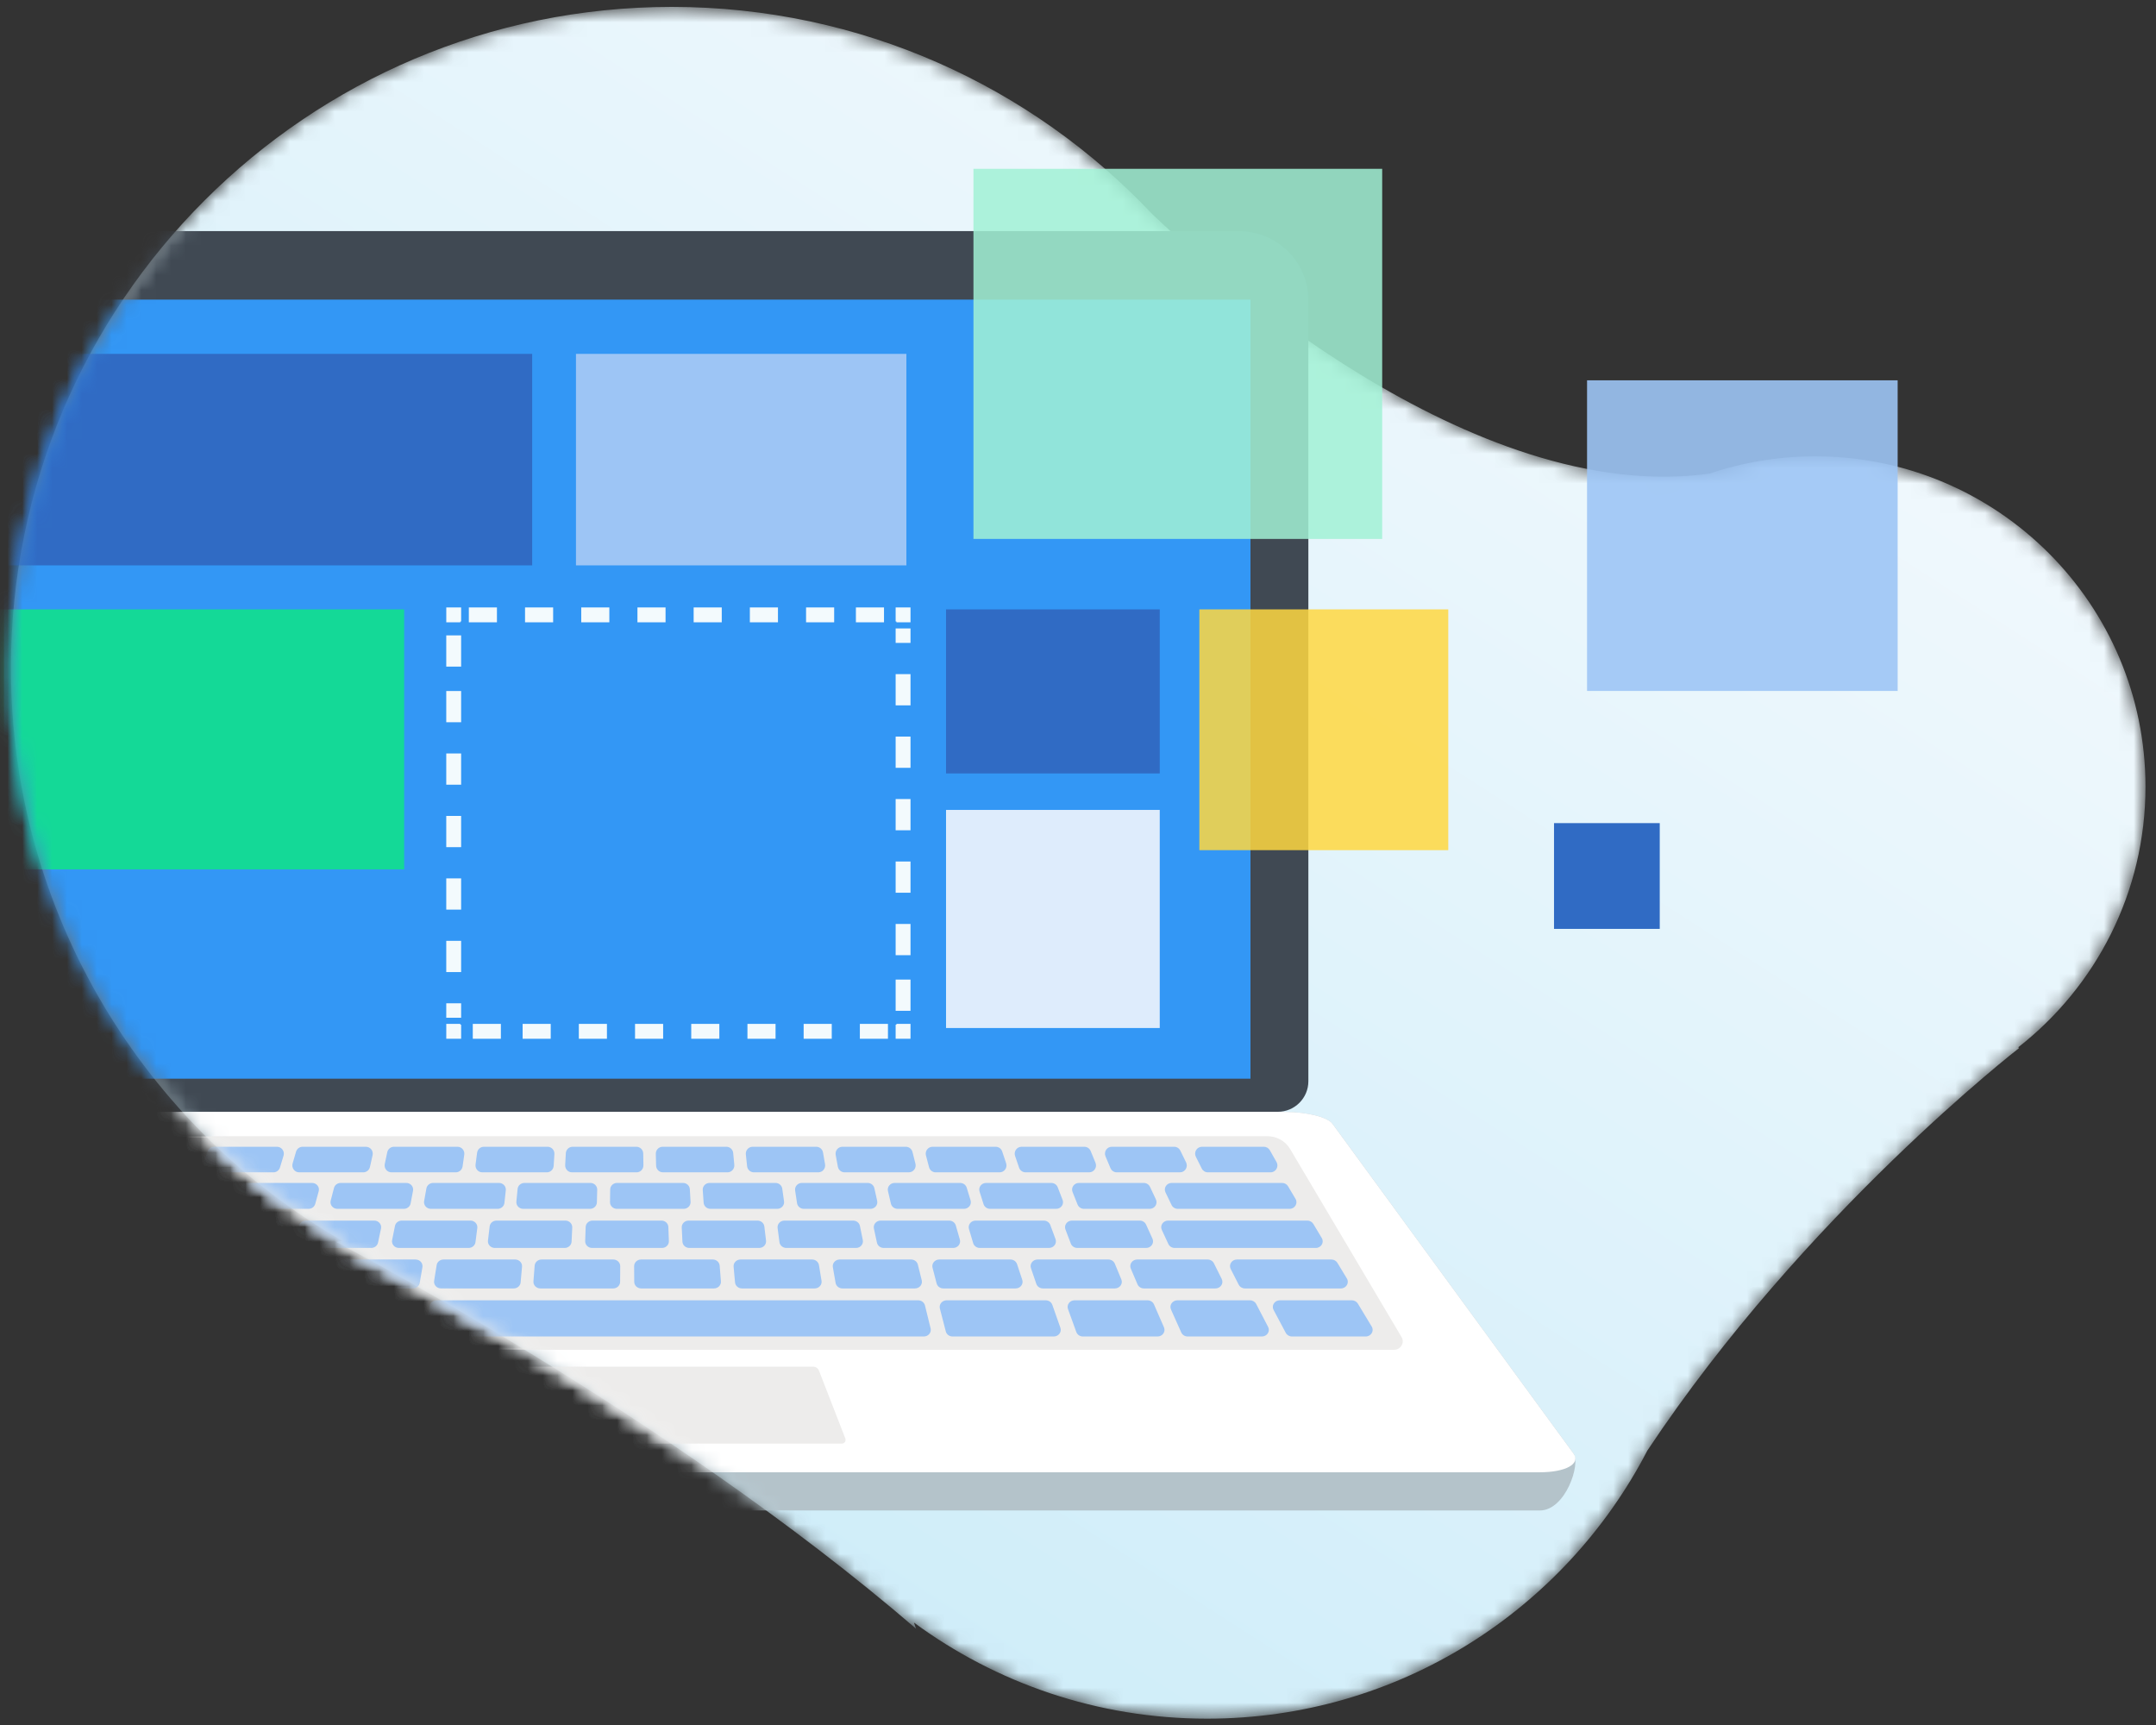
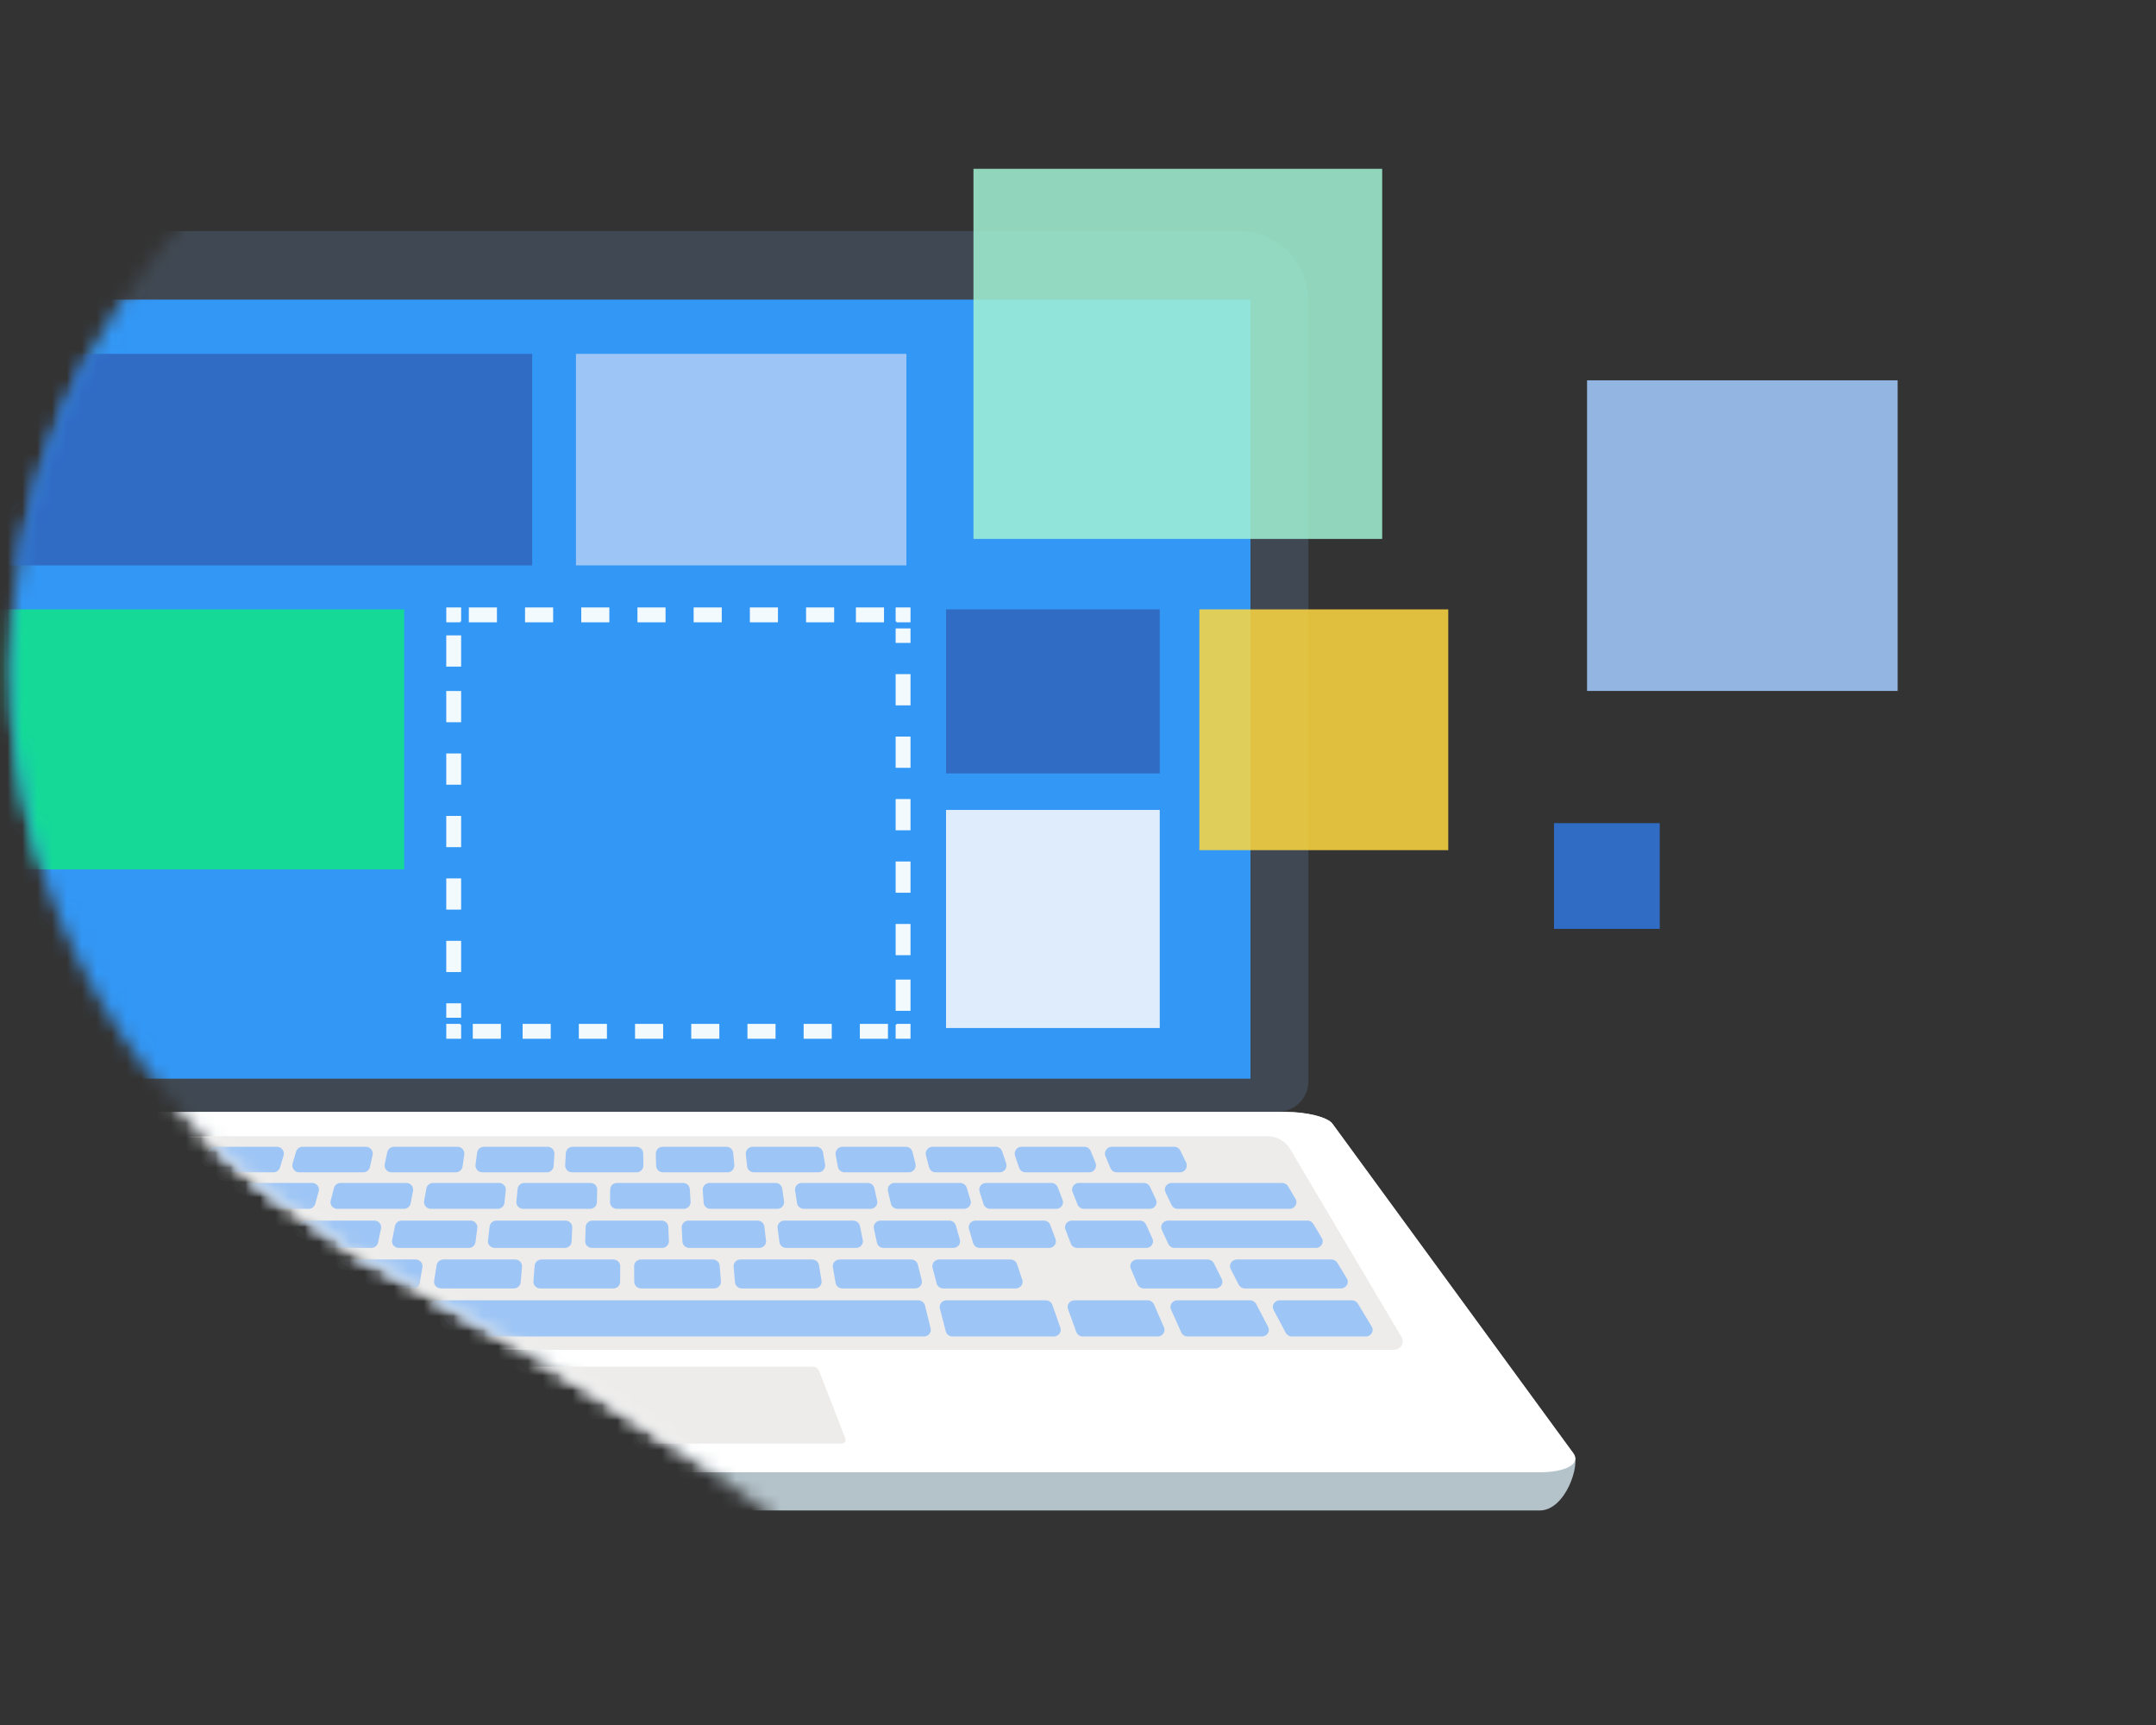
<svg xmlns="http://www.w3.org/2000/svg" width="145" height="116" viewBox="0 0 145 116" fill="none">
  <rect x="0" y="0" width="145" height="116" fill="#333333" stroke="none" />
  <mask id="mask0_758_48840" style="mask-type:alpha" maskUnits="userSpaceOnUse" x="0" y="0" width="145" height="116">
-     <path fill-rule="evenodd" clip-rule="evenodd" d="M0.736 44.908C0.736 61.386 9.704 75.77 23.026 83.445L22.592 83.513C22.592 83.513 44.66 94.941 61.606 109.522L61.467 109.113C66.988 113.173 73.803 115.575 81.181 115.575C94.072 115.575 105.246 108.252 110.792 97.544C121.366 81.641 135.78 70.489 135.78 70.489L135.744 70.419C140.944 66.352 144.292 60.023 144.292 52.908C144.292 40.635 134.343 30.686 122.07 30.686C119.592 30.686 117.213 31.097 114.988 31.845C98.985 34.089 81.03 17.785 77.483 14.384C69.38 5.813 57.906 0.464 45.181 0.464C20.635 0.464 0.736 20.362 0.736 44.908Z" fill="white" />
-   </mask>
+     </mask>
  <g mask="url(#mask0_758_48840)">
    <path fill-rule="evenodd" clip-rule="evenodd" d="M0.736 44.908C0.736 61.386 9.704 75.77 23.026 83.445L22.592 83.513C22.592 83.513 44.66 94.941 61.606 109.522L61.467 109.113C66.988 113.173 73.803 115.575 81.181 115.575C94.072 115.575 105.246 108.252 110.792 97.544C121.366 81.641 135.78 70.489 135.78 70.489L135.744 70.419C140.944 66.352 144.292 60.023 144.292 52.908C144.292 40.635 134.343 30.686 122.07 30.686C119.592 30.686 117.213 31.097 114.988 31.845C98.985 34.089 81.03 17.785 77.483 14.384C69.38 5.813 57.906 0.464 45.181 0.464C20.635 0.464 0.736 20.362 0.736 44.908Z" fill="url(#paint0_linear_758_48840)" />
  </g>
  <mask id="mask1_758_48840" style="mask-type:alpha" maskUnits="userSpaceOnUse" x="0" y="0" width="145" height="116">
    <path fill-rule="evenodd" clip-rule="evenodd" d="M51.695 0.444C49.288 0.446 47.081 0.464 45.181 0.464C20.635 0.464 0.736 20.362 0.736 44.908C0.736 61.386 9.704 75.77 23.026 83.445L22.592 83.513C22.592 83.513 44.66 94.941 61.606 109.522L61.467 109.113C66.988 113.172 73.803 115.575 81.181 115.575C94.072 115.575 105.246 108.252 110.792 97.544C121.366 81.641 135.78 70.489 135.78 70.489L135.744 70.419C140.944 66.352 144.292 60.023 144.292 52.908C144.292 40.635 134.343 30.686 122.07 30.686C119.592 30.686 117.213 31.097 114.988 31.845C98.985 34.089 96.062 11.643 92.514 8.241C85.733 1.068 66.062 0.454 52.367 0.444H51.695Z" fill="white" />
  </mask>
  <g mask="url(#mask1_758_48840)">
    <path fill-rule="evenodd" clip-rule="evenodd" d="M-5.386 75.569C-5.076 75.126 -3.661 74.771 -2.222 74.771H86.452C87.891 74.771 89.306 75.126 89.616 75.569L105.833 97.753C106.314 98.441 105.296 101.575 103.552 101.575H-19.322C-21.066 101.575 -22.085 98.441 -21.603 97.753L-5.386 75.569Z" fill="#B4C3CA" />
  </g>
  <mask id="mask2_758_48840" style="mask-type:alpha" maskUnits="userSpaceOnUse" x="0" y="0" width="145" height="116">
    <path fill-rule="evenodd" clip-rule="evenodd" d="M51.695 0.444C49.288 0.446 47.081 0.464 45.181 0.464C20.635 0.464 0.736 20.362 0.736 44.908C0.736 61.386 9.704 75.77 23.026 83.445L22.592 83.513C22.592 83.513 44.66 94.941 61.606 109.522L61.467 109.113C66.988 113.172 73.803 115.575 81.181 115.575C94.072 115.575 105.246 108.252 110.792 97.544C121.366 81.641 135.78 70.489 135.78 70.489L135.744 70.419C140.944 66.352 144.292 60.023 144.292 52.908C144.292 40.635 134.343 30.686 122.07 30.686C119.592 30.686 117.213 31.097 114.988 31.845C98.985 34.089 96.062 11.643 92.514 8.241C85.733 1.068 66.062 0.454 52.367 0.444H51.695Z" fill="white" />
  </mask>
  <g mask="url(#mask2_758_48840)">
    <path fill-rule="evenodd" clip-rule="evenodd" d="M-5.386 75.569C-5.076 75.126 -3.661 74.771 -2.222 74.771H86.452C87.891 74.771 89.306 75.126 89.616 75.569L105.833 97.753C106.314 98.441 105.296 99.005 103.552 99.005H-19.322C-21.066 99.005 -22.085 98.441 -21.603 97.753L-5.386 75.569Z" fill="white" />
  </g>
  <mask id="mask3_758_48840" style="mask-type:alpha" maskUnits="userSpaceOnUse" x="0" y="0" width="145" height="116">
    <path fill-rule="evenodd" clip-rule="evenodd" d="M51.695 0.444C49.288 0.446 47.081 0.464 45.181 0.464C20.635 0.464 0.736 20.362 0.736 44.908C0.736 61.386 9.704 75.77 23.026 83.445L22.592 83.513C22.592 83.513 44.66 94.941 61.606 109.522L61.467 109.113C66.988 113.172 73.803 115.575 81.181 115.575C94.072 115.575 105.246 108.252 110.792 97.544C121.366 81.641 135.78 70.489 135.78 70.489L135.744 70.419C140.944 66.352 144.292 60.023 144.292 52.908C144.292 40.635 134.343 30.686 122.07 30.686C119.592 30.686 117.213 31.097 114.988 31.845C98.985 34.089 96.062 11.643 92.514 8.241C85.733 1.068 66.062 0.454 52.367 0.444" fill="white" />
  </mask>
  <g mask="url(#mask3_758_48840)">
    <path fill-rule="evenodd" clip-rule="evenodd" d="M27.381 96.73L29.172 92.171C29.236 92.009 29.392 91.902 29.567 91.902H54.684C54.859 91.902 55.017 92.01 55.08 92.172L56.852 96.731C56.917 96.898 56.794 97.078 56.615 97.078H27.618C27.439 97.078 27.316 96.897 27.381 96.73Z" fill="#EDECEB" />
  </g>
  <mask id="mask4_758_48840" style="mask-type:alpha" maskUnits="userSpaceOnUse" x="0" y="0" width="145" height="116">
    <path fill-rule="evenodd" clip-rule="evenodd" d="M51.695 0.444C49.288 0.446 47.081 0.464 45.181 0.464C20.635 0.464 0.736 20.362 0.736 44.908C0.736 61.386 9.704 75.77 23.026 83.445L22.592 83.513C22.592 83.513 44.66 94.941 61.606 109.522L61.467 109.113C66.988 113.172 73.803 115.575 81.181 115.575C94.072 115.575 105.246 108.252 110.792 97.544C121.366 81.641 135.78 70.489 135.78 70.489L135.744 70.419C140.944 66.352 144.292 60.023 144.292 52.908C144.292 40.635 134.343 30.686 122.07 30.686C119.592 30.686 117.213 31.097 114.988 31.845C98.985 34.089 96.062 11.643 92.514 8.241C85.733 1.068 66.062 0.454 52.367 0.444" fill="white" />
  </mask>
  <g mask="url(#mask4_758_48840)">
    <path fill-rule="evenodd" clip-rule="evenodd" d="M-9.526 90.724H93.755C94.162 90.724 94.427 90.287 94.227 89.948L86.73 77.295C86.418 76.769 85.848 76.449 85.222 76.449H-0.994C-1.619 76.449 -2.189 76.769 -2.501 77.295L-9.998 89.948C-10.198 90.287 -9.933 90.724 -9.526 90.724Z" fill="#EDECEB" />
  </g>
  <mask id="mask5_758_48840" style="mask-type:alpha" maskUnits="userSpaceOnUse" x="0" y="0" width="145" height="116">
    <path fill-rule="evenodd" clip-rule="evenodd" d="M51.695 0.444C49.288 0.446 47.081 0.464 45.181 0.464C20.635 0.464 0.736 20.362 0.736 44.908C0.736 61.386 9.704 75.77 23.026 83.445L22.592 83.513C22.592 83.513 44.66 94.941 61.606 109.522L61.467 109.113C66.988 113.172 73.803 115.575 81.181 115.575C94.072 115.575 105.246 108.252 110.792 97.544C121.366 81.641 135.78 70.489 135.78 70.489L135.744 70.419C140.944 66.352 144.292 60.023 144.292 52.908C144.292 40.635 134.343 30.686 122.07 30.686C119.592 30.686 117.213 31.097 114.988 31.845C98.985 34.089 96.062 11.643 92.514 8.241C85.733 1.068 66.062 0.454 52.367 0.444H51.695Z" fill="white" />
  </mask>
  <g mask="url(#mask5_758_48840)">
    <path fill-rule="evenodd" clip-rule="evenodd" d="M-0.992 76.494C-1.606 76.494 -2.155 76.802 -2.46 77.318L-9.957 89.97C-10.041 90.112 -10.04 90.283 -9.955 90.43C-9.865 90.587 -9.704 90.68 -9.525 90.68H93.757C93.937 90.68 94.097 90.587 94.187 90.43C94.272 90.283 94.273 90.112 94.189 89.97L86.692 77.318C86.387 76.802 85.838 76.494 85.224 76.494H-0.992ZM-10.033 90.475C-10.134 90.299 -10.134 90.094 -10.035 89.925L-2.538 77.273C-2.216 76.729 -1.638 76.405 -0.992 76.405H85.224C85.87 76.405 86.448 76.729 86.77 77.273L94.267 89.925C94.367 90.094 94.366 90.299 94.265 90.475C94.159 90.659 93.969 90.769 93.757 90.769H-9.525C-9.737 90.769 -9.927 90.659 -10.033 90.475Z" fill="#EDECEB" />
  </g>
  <mask id="mask6_758_48840" style="mask-type:alpha" maskUnits="userSpaceOnUse" x="0" y="0" width="145" height="116">
-     <path fill-rule="evenodd" clip-rule="evenodd" d="M51.695 0.444C49.288 0.446 47.081 0.464 45.181 0.464C20.635 0.464 0.736 20.362 0.736 44.908C0.736 61.386 9.704 75.77 23.026 83.445L22.592 83.513C22.592 83.513 44.66 94.941 61.606 109.522L61.467 109.113C66.988 113.172 73.803 115.575 81.181 115.575C94.072 115.575 105.246 108.252 110.792 97.544C121.366 81.641 135.78 70.489 135.78 70.489L135.744 70.419C140.944 66.352 144.292 60.023 144.292 52.908C144.292 40.635 134.343 30.686 122.07 30.686C119.592 30.686 117.213 31.097 114.988 31.845C98.985 34.089 96.062 11.643 92.514 8.241C85.733 1.068 66.062 0.454 52.367 0.444" fill="white" />
-   </mask>
+     </mask>
  <g mask="url(#mask6_758_48840)">
    <path fill-rule="evenodd" clip-rule="evenodd" d="M81.234 78.835H85.452C85.805 78.835 86.026 78.449 85.85 78.141L85.4 77.348C85.317 77.204 85.166 77.116 85.001 77.116H80.837C80.494 77.116 80.273 77.48 80.427 77.789L80.824 78.581C80.902 78.737 81.06 78.835 81.234 78.835Z" fill="#9DC5F5" />
  </g>
  <mask id="mask7_758_48840" style="mask-type:alpha" maskUnits="userSpaceOnUse" x="0" y="0" width="145" height="116">
    <path fill-rule="evenodd" clip-rule="evenodd" d="M51.695 0.444C49.288 0.446 47.081 0.464 45.181 0.464C20.635 0.464 0.736 20.362 0.736 44.908C0.736 61.386 9.704 75.77 23.026 83.445L22.592 83.513C22.592 83.513 44.66 94.941 61.606 109.522L61.467 109.113C66.988 113.172 73.803 115.575 81.181 115.575C94.072 115.575 105.246 108.252 110.792 97.544C121.366 81.641 135.78 70.489 135.78 70.489L135.744 70.419C140.944 66.352 144.292 60.023 144.292 52.908C144.292 40.635 134.343 30.686 122.07 30.686C119.592 30.686 117.213 31.097 114.988 31.845C98.985 34.089 96.062 11.643 92.514 8.241C85.733 1.068 66.062 0.454 52.367 0.444" fill="white" />
  </mask>
  <g mask="url(#mask7_758_48840)">
    <path fill-rule="evenodd" clip-rule="evenodd" d="M79.21 81.29H86.732C87.086 81.29 87.307 80.919 87.131 80.622L86.626 79.772C86.544 79.633 86.391 79.548 86.227 79.548H78.801C78.464 79.548 78.241 79.886 78.384 80.182L78.793 81.032C78.868 81.189 79.031 81.29 79.21 81.29Z" fill="#9DC5F5" />
  </g>
  <mask id="mask8_758_48840" style="mask-type:alpha" maskUnits="userSpaceOnUse" x="0" y="0" width="145" height="116">
    <path fill-rule="evenodd" clip-rule="evenodd" d="M51.695 0.444C49.288 0.446 47.081 0.464 45.181 0.464C20.635 0.464 0.736 20.362 0.736 44.908C0.736 61.386 9.704 75.77 23.026 83.445L22.592 83.513C22.592 83.513 44.66 94.941 61.606 109.522L61.467 109.113C66.988 113.172 73.803 115.575 81.181 115.575C94.072 115.575 105.246 108.252 110.792 97.544C121.366 81.641 135.78 70.489 135.78 70.489L135.744 70.419C140.944 66.352 144.292 60.023 144.292 52.908C144.292 40.635 134.343 30.686 122.07 30.686C119.592 30.686 117.213 31.097 114.988 31.845C98.985 34.089 96.062 11.643 92.514 8.241C85.733 1.068 66.062 0.454 52.367 0.444" fill="white" />
  </mask>
  <g mask="url(#mask8_758_48840)">
    <path fill-rule="evenodd" clip-rule="evenodd" d="M79.003 83.92H88.492C88.85 83.92 89.074 83.55 88.895 83.253L88.326 82.303C88.243 82.165 88.089 82.08 87.922 82.08H78.562C78.225 82.08 77.999 82.412 78.137 82.707L78.578 83.656C78.653 83.817 78.819 83.92 79.003 83.92Z" fill="#9DC5F5" />
  </g>
  <mask id="mask9_758_48840" style="mask-type:alpha" maskUnits="userSpaceOnUse" x="0" y="0" width="145" height="116">
    <path fill-rule="evenodd" clip-rule="evenodd" d="M51.695 0.444C49.288 0.446 47.081 0.464 45.181 0.464C20.635 0.464 0.736 20.362 0.736 44.908C0.736 61.386 9.704 75.77 23.026 83.445L22.592 83.513C22.592 83.513 44.66 94.941 61.606 109.522L61.467 109.113C66.988 113.172 73.803 115.575 81.181 115.575C94.072 115.575 105.246 108.252 110.792 97.544C121.366 81.641 135.78 70.489 135.78 70.489L135.744 70.419C140.944 66.352 144.292 60.023 144.292 52.908C144.292 40.635 134.343 30.686 122.07 30.686C119.592 30.686 117.213 31.097 114.988 31.845C98.985 34.089 96.062 11.643 92.514 8.241C85.733 1.068 66.062 0.454 52.367 0.444" fill="white" />
  </mask>
  <g mask="url(#mask9_758_48840)">
    <path fill-rule="evenodd" clip-rule="evenodd" d="M83.73 86.643H90.177C90.537 86.643 90.762 86.272 90.583 85.975L89.945 84.92C89.862 84.782 89.707 84.697 89.539 84.697H83.192C82.846 84.697 82.619 85.041 82.77 85.337L83.309 86.392C83.388 86.545 83.551 86.643 83.73 86.643Z" fill="#9DC5F5" />
  </g>
  <mask id="mask10_758_48840" style="mask-type:alpha" maskUnits="userSpaceOnUse" x="0" y="0" width="145" height="116">
    <path fill-rule="evenodd" clip-rule="evenodd" d="M51.695 0.444C49.288 0.446 47.081 0.464 45.181 0.464C20.635 0.464 0.736 20.362 0.736 44.908C0.736 61.386 9.704 75.77 23.026 83.445L22.592 83.513C22.592 83.513 44.66 94.941 61.606 109.522L61.467 109.113C66.988 113.172 73.803 115.575 81.181 115.575C94.072 115.575 105.246 108.252 110.792 97.544C121.366 81.641 135.78 70.489 135.78 70.489L135.744 70.419C140.944 66.352 144.292 60.023 144.292 52.908C144.292 40.635 134.343 30.686 122.07 30.686C119.592 30.686 117.213 31.097 114.988 31.845C98.985 34.089 96.062 11.643 92.514 8.241C85.733 1.068 66.062 0.454 52.367 0.444" fill="white" />
  </mask>
  <g mask="url(#mask10_758_48840)">
    <path fill-rule="evenodd" clip-rule="evenodd" d="M86.891 89.874H91.848C92.208 89.874 92.434 89.504 92.254 89.207L91.322 87.665C91.239 87.526 91.084 87.441 90.916 87.441H86.071C85.722 87.441 85.495 87.791 85.653 88.087L86.473 89.63C86.553 89.78 86.715 89.874 86.891 89.874Z" fill="#9DC5F5" />
  </g>
  <mask id="mask11_758_48840" style="mask-type:alpha" maskUnits="userSpaceOnUse" x="0" y="0" width="145" height="116">
    <path fill-rule="evenodd" clip-rule="evenodd" d="M51.695 0.444C49.288 0.446 47.081 0.464 45.181 0.464C20.635 0.464 0.736 20.362 0.736 44.908C0.736 61.386 9.704 75.77 23.026 83.445L22.592 83.513C22.592 83.513 44.66 94.941 61.606 109.522L61.467 109.113C66.988 113.172 73.803 115.575 81.181 115.575C94.072 115.575 105.246 108.252 110.792 97.544C121.366 81.641 135.78 70.489 135.78 70.489L135.744 70.419C140.944 66.352 144.292 60.023 144.292 52.908C144.292 40.635 134.343 30.686 122.07 30.686C119.592 30.686 117.213 31.097 114.988 31.845C98.985 34.089 96.062 11.643 92.514 8.241C85.733 1.068 66.062 0.454 52.367 0.444" fill="white" />
  </mask>
  <g mask="url(#mask11_758_48840)">
    <path fill-rule="evenodd" clip-rule="evenodd" d="M79.876 89.874H84.867C85.214 89.874 85.441 89.528 85.287 89.232L84.484 87.689C84.405 87.537 84.243 87.441 84.065 87.441H79.186C78.85 87.441 78.623 87.767 78.755 88.061L79.445 89.604C79.519 89.768 79.688 89.874 79.876 89.874Z" fill="#9DC5F5" />
  </g>
  <mask id="mask12_758_48840" style="mask-type:alpha" maskUnits="userSpaceOnUse" x="0" y="0" width="145" height="116">
    <path fill-rule="evenodd" clip-rule="evenodd" d="M51.695 0.444C49.288 0.446 47.081 0.464 45.181 0.464C20.635 0.464 0.736 20.362 0.736 44.908C0.736 61.386 9.704 75.77 23.026 83.445L22.592 83.513C22.592 83.513 44.66 94.941 61.606 109.522L61.467 109.113C66.988 113.172 73.803 115.575 81.181 115.575C94.072 115.575 105.246 108.252 110.792 97.544C121.366 81.641 135.78 70.489 135.78 70.489L135.744 70.419C140.944 66.352 144.292 60.023 144.292 52.908C144.292 40.635 134.343 30.686 122.07 30.686C119.592 30.686 117.213 31.097 114.988 31.845C98.985 34.089 96.062 11.643 92.514 8.241C85.733 1.068 66.062 0.454 52.367 0.444" fill="white" />
  </mask>
  <g mask="url(#mask12_758_48840)">
    <path fill-rule="evenodd" clip-rule="evenodd" d="M72.83 89.874H77.85C78.183 89.874 78.41 89.552 78.282 89.258L77.61 87.716C77.538 87.55 77.367 87.441 77.177 87.441H72.269C71.948 87.441 71.722 87.742 71.827 88.032L72.387 89.574C72.452 89.754 72.63 89.874 72.83 89.874Z" fill="#9DC5F5" />
  </g>
  <mask id="mask13_758_48840" style="mask-type:alpha" maskUnits="userSpaceOnUse" x="0" y="0" width="145" height="116">
    <path fill-rule="evenodd" clip-rule="evenodd" d="M51.695 0.444C49.288 0.446 47.081 0.464 45.181 0.464C20.635 0.464 0.736 20.362 0.736 44.908C0.736 61.386 9.704 75.77 23.026 83.445L22.592 83.513C22.592 83.513 44.66 94.941 61.606 109.522L61.467 109.113C66.988 113.172 73.803 115.575 81.181 115.575C94.072 115.575 105.246 108.252 110.792 97.544C121.366 81.641 135.78 70.489 135.78 70.489L135.744 70.419C140.944 66.352 144.292 60.023 144.292 52.908C144.292 40.635 134.343 30.686 122.07 30.686C119.592 30.686 117.213 31.097 114.988 31.845C98.985 34.089 96.062 11.643 92.514 8.241C85.733 1.068 66.062 0.454 52.367 0.444" fill="white" />
  </mask>
  <g mask="url(#mask13_758_48840)">
    <path fill-rule="evenodd" clip-rule="evenodd" d="M20.375 89.874H27.186C27.416 89.874 27.611 89.717 27.649 89.501L27.917 87.959C27.964 87.688 27.744 87.441 27.454 87.441H20.787C20.572 87.441 20.385 87.579 20.333 87.776L19.921 89.32C19.846 89.601 20.07 89.874 20.375 89.874Z" fill="#9DC5F5" />
  </g>
  <mask id="mask14_758_48840" style="mask-type:alpha" maskUnits="userSpaceOnUse" x="0" y="0" width="145" height="116">
    <path fill-rule="evenodd" clip-rule="evenodd" d="M51.695 0.444C49.288 0.446 47.081 0.464 45.181 0.464C20.635 0.464 0.736 20.362 0.736 44.908C0.736 61.386 9.704 75.77 23.026 83.445L22.592 83.513C22.592 83.513 44.66 94.941 61.606 109.522L61.467 109.113C66.988 113.172 73.803 115.575 81.181 115.575C94.072 115.575 105.246 108.252 110.792 97.544C121.366 81.641 135.78 70.489 135.78 70.489L135.744 70.419C140.944 66.352 144.292 60.023 144.292 52.908C144.292 40.635 134.343 30.686 122.07 30.686C119.592 30.686 117.213 31.097 114.988 31.845C98.985 34.089 96.062 11.643 92.514 8.241C85.733 1.068 66.062 0.454 52.367 0.444" fill="white" />
  </mask>
  <g mask="url(#mask14_758_48840)">
    <path fill-rule="evenodd" clip-rule="evenodd" d="M13.364 89.874H18.415C18.627 89.874 18.813 89.738 18.868 89.543L19.298 88.001C19.377 87.718 19.152 87.441 18.845 87.441H13.906C13.704 87.441 13.525 87.564 13.461 87.745L12.919 89.288C12.818 89.576 13.044 89.874 13.364 89.874Z" fill="#9DC5F5" />
  </g>
  <mask id="mask15_758_48840" style="mask-type:alpha" maskUnits="userSpaceOnUse" x="0" y="0" width="145" height="116">
    <path fill-rule="evenodd" clip-rule="evenodd" d="M51.695 0.444C49.288 0.446 47.081 0.464 45.181 0.464C20.635 0.464 0.736 20.362 0.736 44.908C0.736 61.386 9.704 75.77 23.026 83.445L22.592 83.513C22.592 83.513 44.66 94.941 61.606 109.522L61.467 109.113C66.988 113.172 73.803 115.575 81.181 115.575C94.072 115.575 105.246 108.252 110.792 97.544C121.366 81.641 135.78 70.489 135.78 70.489L135.744 70.419C140.944 66.352 144.292 60.023 144.292 52.908C144.292 40.635 134.343 30.686 122.07 30.686C119.592 30.686 117.213 31.097 114.988 31.845C98.985 34.089 96.062 11.643 92.514 8.241C85.733 1.068 66.062 0.454 52.367 0.444" fill="white" />
  </mask>
  <g mask="url(#mask15_758_48840)">
    <path fill-rule="evenodd" clip-rule="evenodd" d="M-0.644 89.874H4.354C4.542 89.874 4.711 89.768 4.785 89.604L5.476 88.061C5.607 87.767 5.381 87.441 5.045 87.441H0.158C-0.02 87.441 -0.183 87.537 -0.262 87.689L-1.064 89.232C-1.218 89.528 -0.991 89.874 -0.644 89.874Z" fill="#9DC5F5" />
  </g>
  <mask id="mask16_758_48840" style="mask-type:alpha" maskUnits="userSpaceOnUse" x="0" y="0" width="145" height="116">
    <path fill-rule="evenodd" clip-rule="evenodd" d="M51.695 0.444C49.288 0.446 47.081 0.464 45.181 0.464C20.635 0.464 0.736 20.362 0.736 44.908C0.736 61.386 9.704 75.77 23.026 83.445L22.592 83.513C22.592 83.513 44.66 94.941 61.606 109.522L61.467 109.113C66.988 113.172 73.803 115.575 81.181 115.575C94.072 115.575 105.246 108.252 110.792 97.544C121.366 81.641 135.78 70.489 135.78 70.489L135.744 70.419C140.944 66.352 144.292 60.023 144.292 52.908C144.292 40.635 134.343 30.686 122.07 30.686C119.592 30.686 117.213 31.097 114.988 31.845C98.985 34.089 96.062 11.643 92.514 8.241C85.733 1.068 66.062 0.454 52.367 0.444" fill="white" />
  </mask>
  <g mask="url(#mask16_758_48840)">
    <path fill-rule="evenodd" clip-rule="evenodd" d="M6.354 89.882H11.374C11.574 89.882 11.751 89.761 11.817 89.582L11.944 89.23C12.049 88.942 11.824 88.64 11.502 88.64H6.507C6.318 88.64 6.147 88.748 6.074 88.914L5.921 89.266C5.793 89.559 6.02 89.882 6.354 89.882Z" fill="#9DC5F5" />
  </g>
  <mask id="mask17_758_48840" style="mask-type:alpha" maskUnits="userSpaceOnUse" x="0" y="0" width="145" height="116">
    <path fill-rule="evenodd" clip-rule="evenodd" d="M51.695 0.444C49.288 0.446 47.081 0.464 45.181 0.464C20.635 0.464 0.736 20.362 0.736 44.908C0.736 61.386 9.704 75.77 23.026 83.445L22.592 83.513C22.592 83.513 44.66 94.941 61.606 109.522L61.467 109.113C66.988 113.172 73.803 115.575 81.181 115.575C94.072 115.575 105.246 108.252 110.792 97.544C121.366 81.641 135.78 70.489 135.78 70.489L135.744 70.419C140.944 66.352 144.292 60.023 144.292 52.908C144.292 40.635 134.343 30.686 122.07 30.686C119.592 30.686 117.213 31.097 114.988 31.845C98.985 34.089 96.062 11.643 92.514 8.241C85.733 1.068 66.062 0.454 52.367 0.444" fill="white" />
  </mask>
  <g mask="url(#mask17_758_48840)">
    <path fill-rule="evenodd" clip-rule="evenodd" d="M64.064 89.874H70.871C71.191 89.874 71.417 89.576 71.316 89.288L70.773 87.745C70.709 87.564 70.531 87.441 70.329 87.441H63.666C63.362 87.441 63.139 87.712 63.211 87.993L63.609 89.535C63.66 89.735 63.848 89.874 64.064 89.874Z" fill="#9DC5F5" />
  </g>
  <mask id="mask18_758_48840" style="mask-type:alpha" maskUnits="userSpaceOnUse" x="0" y="0" width="145" height="116">
    <path fill-rule="evenodd" clip-rule="evenodd" d="M51.695 0.444C49.288 0.446 47.081 0.464 45.181 0.464C20.635 0.464 0.736 20.362 0.736 44.908C0.736 61.386 9.704 75.77 23.026 83.445L22.592 83.513C22.592 83.513 44.66 94.941 61.606 109.522L61.467 109.113C66.988 113.172 73.803 115.575 81.181 115.575C94.072 115.575 105.246 108.252 110.792 97.544C121.366 81.641 135.78 70.489 135.78 70.489L135.744 70.419C140.944 66.352 144.292 60.023 144.292 52.908C144.292 40.635 134.343 30.686 122.07 30.686C119.592 30.686 117.213 31.097 114.988 31.845C98.985 34.089 96.062 11.643 92.514 8.241C85.733 1.068 66.062 0.454 52.367 0.444" fill="white" />
  </mask>
  <g mask="url(#mask18_758_48840)">
    <path fill-rule="evenodd" clip-rule="evenodd" d="M29.11 89.874H62.132C62.433 89.874 62.656 89.607 62.587 89.328L62.208 87.785C62.158 87.584 61.969 87.441 61.751 87.441H29.36C29.128 87.441 28.932 87.601 28.897 87.819L28.647 89.361C28.603 89.631 28.823 89.874 29.11 89.874Z" fill="#9DC5F5" />
  </g>
  <mask id="mask19_758_48840" style="mask-type:alpha" maskUnits="userSpaceOnUse" x="0" y="0" width="145" height="116">
    <path fill-rule="evenodd" clip-rule="evenodd" d="M51.695 0.444C49.288 0.446 47.081 0.464 45.181 0.464C20.635 0.464 0.736 20.362 0.736 44.908C0.736 61.386 9.704 75.77 23.026 83.445L22.592 83.513C22.592 83.513 44.66 94.941 61.606 109.522L61.467 109.113C66.988 113.172 73.803 115.575 81.181 115.575C94.072 115.575 105.246 108.252 110.792 97.544C121.366 81.641 135.78 70.489 135.78 70.489L135.744 70.419C140.944 66.352 144.292 60.023 144.292 52.908C144.292 40.635 134.343 30.686 122.07 30.686C119.592 30.686 117.213 31.097 114.988 31.845C98.985 34.089 96.062 11.643 92.514 8.241C85.733 1.068 66.062 0.454 52.367 0.444" fill="white" />
  </mask>
  <g mask="url(#mask19_758_48840)">
    <path fill-rule="evenodd" clip-rule="evenodd" d="M75.106 78.835H79.358C79.698 78.835 79.92 78.474 79.769 78.165L79.381 77.374C79.304 77.216 79.144 77.116 78.969 77.116H74.773C74.443 77.116 74.221 77.455 74.35 77.761L74.684 78.553C74.756 78.724 74.922 78.835 75.106 78.835Z" fill="#9DC5F5" />
  </g>
  <mask id="mask20_758_48840" style="mask-type:alpha" maskUnits="userSpaceOnUse" x="0" y="0" width="145" height="116">
    <path fill-rule="evenodd" clip-rule="evenodd" d="M51.695 0.444C49.288 0.446 47.081 0.464 45.181 0.464C20.635 0.464 0.736 20.362 0.736 44.908C0.736 61.386 9.704 75.77 23.026 83.445L22.592 83.513C22.592 83.513 44.66 94.941 61.606 109.522L61.467 109.113C66.988 113.172 73.803 115.575 81.181 115.575C94.072 115.575 105.246 108.252 110.792 97.544C121.366 81.641 135.78 70.489 135.78 70.489L135.744 70.419C140.944 66.352 144.292 60.023 144.292 52.908C144.292 40.635 134.343 30.686 122.07 30.686C119.592 30.686 117.213 31.097 114.988 31.845C98.985 34.089 96.062 11.643 92.514 8.241C85.733 1.068 66.062 0.454 52.367 0.444" fill="white" />
  </mask>
  <g mask="url(#mask20_758_48840)">
    <path fill-rule="evenodd" clip-rule="evenodd" d="M68.973 78.835H73.253C73.58 78.835 73.802 78.499 73.677 78.194L73.352 77.402C73.281 77.228 73.113 77.116 72.927 77.116H68.703C68.386 77.116 68.165 77.43 68.268 77.731L68.538 78.523C68.603 78.71 68.778 78.835 68.973 78.835Z" fill="#9DC5F5" />
  </g>
  <mask id="mask21_758_48840" style="mask-type:alpha" maskUnits="userSpaceOnUse" x="0" y="0" width="145" height="116">
    <path fill-rule="evenodd" clip-rule="evenodd" d="M51.695 0.444C49.288 0.446 47.081 0.464 45.181 0.464C20.635 0.464 0.736 20.362 0.736 44.908C0.736 61.386 9.704 75.77 23.026 83.445L22.592 83.513C22.592 83.513 44.66 94.941 61.606 109.522L61.467 109.113C66.988 113.172 73.803 115.575 81.181 115.575C94.072 115.575 105.246 108.252 110.792 97.544C121.366 81.641 135.78 70.489 135.78 70.489L135.744 70.419C140.944 66.352 144.292 60.023 144.292 52.908C144.292 40.635 134.343 30.686 122.07 30.686C119.592 30.686 117.213 31.097 114.988 31.845C98.985 34.089 96.062 11.643 92.514 8.241C85.733 1.068 66.062 0.454 52.367 0.444" fill="white" />
  </mask>
  <g mask="url(#mask21_758_48840)">
    <path fill-rule="evenodd" clip-rule="evenodd" d="M62.927 78.835H67.23C67.544 78.835 67.766 78.525 67.666 78.224L67.402 77.432C67.34 77.243 67.164 77.116 66.967 77.116H62.718C62.416 77.116 62.196 77.404 62.274 77.699L62.483 78.491C62.536 78.694 62.719 78.835 62.927 78.835Z" fill="#9DC5F5" />
  </g>
  <mask id="mask22_758_48840" style="mask-type:alpha" maskUnits="userSpaceOnUse" x="0" y="0" width="145" height="116">
    <path fill-rule="evenodd" clip-rule="evenodd" d="M51.695 0.444C49.288 0.446 47.081 0.464 45.181 0.464C20.635 0.464 0.736 20.362 0.736 44.908C0.736 61.386 9.704 75.77 23.026 83.445L22.592 83.513C22.592 83.513 44.66 94.941 61.606 109.522L61.467 109.113C66.988 113.172 73.803 115.575 81.181 115.575C94.072 115.575 105.246 108.252 110.792 97.544C121.366 81.641 135.78 70.489 135.78 70.489L135.744 70.419C140.944 66.352 144.292 60.023 144.292 52.908C144.292 40.635 134.343 30.686 122.07 30.686C119.592 30.686 117.213 31.097 114.988 31.845C98.985 34.089 96.062 11.643 92.514 8.241C85.733 1.068 66.062 0.454 52.367 0.444" fill="white" />
  </mask>
  <g mask="url(#mask22_758_48840)">
    <path fill-rule="evenodd" clip-rule="evenodd" d="M56.801 78.835H61.123C61.422 78.835 61.642 78.55 61.568 78.257L61.368 77.465C61.316 77.259 61.133 77.116 60.922 77.116H56.655C56.368 77.116 56.151 77.379 56.203 77.664L56.349 78.456C56.39 78.676 56.58 78.835 56.801 78.835Z" fill="#9DC5F5" />
  </g>
  <mask id="mask23_758_48840" style="mask-type:alpha" maskUnits="userSpaceOnUse" x="0" y="0" width="145" height="116">
    <path fill-rule="evenodd" clip-rule="evenodd" d="M51.695 0.444C49.288 0.446 47.081 0.464 45.181 0.464C20.635 0.464 0.736 20.362 0.736 44.908C0.736 61.386 9.704 75.77 23.026 83.445L22.592 83.513C22.592 83.513 44.66 94.941 61.606 109.522L61.467 109.113C66.988 113.172 73.803 115.575 81.181 115.575C94.072 115.575 105.246 108.252 110.792 97.544C121.366 81.641 135.78 70.489 135.78 70.489L135.744 70.419C140.944 66.352 144.292 60.023 144.292 52.908C144.292 40.635 134.343 30.686 122.07 30.686C119.592 30.686 117.213 31.097 114.988 31.845C98.985 34.089 96.062 11.643 92.514 8.241C85.733 1.068 66.062 0.454 52.367 0.444" fill="white" />
  </mask>
  <g mask="url(#mask23_758_48840)">
    <path fill-rule="evenodd" clip-rule="evenodd" d="M50.701 78.835H55.036C55.322 78.835 55.538 78.575 55.488 78.291L55.351 77.499C55.312 77.277 55.121 77.116 54.898 77.116H50.618C50.345 77.116 50.132 77.355 50.161 77.629L50.245 78.42C50.269 78.656 50.467 78.835 50.701 78.835Z" fill="#9DC5F5" />
  </g>
  <mask id="mask24_758_48840" style="mask-type:alpha" maskUnits="userSpaceOnUse" x="0" y="0" width="145" height="116">
    <path fill-rule="evenodd" clip-rule="evenodd" d="M51.695 0.444C49.288 0.446 47.081 0.464 45.181 0.464C20.635 0.464 0.736 20.362 0.736 44.908C0.736 61.386 9.704 75.77 23.026 83.445L22.592 83.513C22.592 83.513 44.66 94.941 61.606 109.522L61.467 109.113C66.988 113.172 73.803 115.575 81.181 115.575C94.072 115.575 105.246 108.252 110.792 97.544C121.366 81.641 135.78 70.489 135.78 70.489L135.744 70.419C140.944 66.352 144.292 60.023 144.292 52.908C144.292 40.635 134.343 30.686 122.07 30.686C119.592 30.686 117.213 31.097 114.988 31.845C98.985 34.089 96.062 11.643 92.514 8.241C85.733 1.068 66.062 0.454 52.367 0.444" fill="white" />
  </mask>
  <g mask="url(#mask24_758_48840)">
    <path fill-rule="evenodd" clip-rule="evenodd" d="M44.586 78.835H48.928C49.199 78.835 49.41 78.6 49.385 78.327L49.31 77.535C49.288 77.297 49.09 77.116 48.853 77.116H44.565C44.306 77.116 44.099 77.331 44.106 77.592L44.126 78.383C44.133 78.635 44.336 78.835 44.586 78.835Z" fill="#9DC5F5" />
  </g>
  <mask id="mask25_758_48840" style="mask-type:alpha" maskUnits="userSpaceOnUse" x="0" y="0" width="145" height="116">
    <path fill-rule="evenodd" clip-rule="evenodd" d="M51.695 0.444C49.288 0.446 47.081 0.464 45.181 0.464C20.635 0.464 0.736 20.362 0.736 44.908C0.736 61.386 9.704 75.77 23.026 83.445L22.592 83.513C22.592 83.513 44.66 94.941 61.606 109.522L61.467 109.113C66.988 113.172 73.803 115.575 81.181 115.575C94.072 115.575 105.246 108.252 110.792 97.544C121.366 81.641 135.78 70.489 135.78 70.489L135.744 70.419C140.944 66.352 144.292 60.023 144.292 52.908C144.292 40.635 134.343 30.686 122.07 30.686C119.592 30.686 117.213 31.097 114.988 31.845C98.985 34.089 96.062 11.643 92.514 8.241C85.733 1.068 66.062 0.454 52.367 0.444" fill="white" />
  </mask>
  <g mask="url(#mask25_758_48840)">
    <path fill-rule="evenodd" clip-rule="evenodd" d="M38.469 78.835H42.813C43.07 78.835 43.276 78.623 43.272 78.364L43.26 77.573C43.256 77.319 43.052 77.116 42.801 77.116H38.512C38.267 77.116 38.066 77.308 38.053 77.554L38.011 78.346C37.997 78.612 38.206 78.835 38.469 78.835Z" fill="#9DC5F5" />
  </g>
  <mask id="mask26_758_48840" style="mask-type:alpha" maskUnits="userSpaceOnUse" x="0" y="0" width="145" height="116">
    <path fill-rule="evenodd" clip-rule="evenodd" d="M51.695 0.444C49.288 0.446 47.081 0.464 45.181 0.464C20.635 0.464 0.736 20.362 0.736 44.908C0.736 61.386 9.704 75.77 23.026 83.445L22.592 83.513C22.592 83.513 44.66 94.941 61.606 109.522L61.467 109.113C66.988 113.172 73.803 115.575 81.181 115.575C94.072 115.575 105.246 108.252 110.792 97.544C121.366 81.641 135.78 70.489 135.78 70.489L135.744 70.419C140.944 66.352 144.292 60.023 144.292 52.908C144.292 40.635 134.343 30.686 122.07 30.686C119.592 30.686 117.213 31.097 114.988 31.845C98.985 34.089 96.062 11.643 92.514 8.241C85.733 1.068 66.062 0.454 52.367 0.444" fill="white" />
  </mask>
  <g mask="url(#mask26_758_48840)">
    <path fill-rule="evenodd" clip-rule="evenodd" d="M32.438 78.835H36.777C37.02 78.835 37.221 78.645 37.236 78.4L37.286 77.609C37.303 77.342 37.093 77.116 36.827 77.116H32.542C32.312 77.116 32.117 77.288 32.087 77.518L31.983 78.31C31.946 78.588 32.16 78.835 32.438 78.835Z" fill="#9DC5F5" />
  </g>
  <mask id="mask27_758_48840" style="mask-type:alpha" maskUnits="userSpaceOnUse" x="0" y="0" width="145" height="116">
    <path fill-rule="evenodd" clip-rule="evenodd" d="M51.695 0.444C49.288 0.446 47.081 0.464 45.181 0.464C20.635 0.464 0.736 20.362 0.736 44.908C0.736 61.386 9.704 75.77 23.026 83.445L22.592 83.513C22.592 83.513 44.66 94.941 61.606 109.522L61.467 109.113C66.988 113.172 73.803 115.575 81.181 115.575C94.072 115.575 105.246 108.252 110.792 97.544C121.366 81.641 135.78 70.489 135.78 70.489L135.744 70.419C140.944 66.352 144.292 60.023 144.292 52.908C144.292 40.635 134.343 30.686 122.07 30.686C119.592 30.686 117.213 31.097 114.988 31.845C98.985 34.089 96.062 11.643 92.514 8.241C85.733 1.068 66.062 0.454 52.367 0.444" fill="white" />
  </mask>
  <g mask="url(#mask27_758_48840)">
    <path fill-rule="evenodd" clip-rule="evenodd" d="M26.327 78.835H30.656C30.884 78.835 31.078 78.665 31.111 78.437L31.224 77.645C31.264 77.366 31.049 77.116 30.769 77.116H26.494C26.277 77.116 26.09 77.269 26.044 77.483L25.877 78.275C25.817 78.563 26.035 78.835 26.327 78.835Z" fill="#9DC5F5" />
  </g>
  <mask id="mask28_758_48840" style="mask-type:alpha" maskUnits="userSpaceOnUse" x="0" y="0" width="145" height="116">
    <path fill-rule="evenodd" clip-rule="evenodd" d="M51.695 0.444C49.288 0.446 47.081 0.464 45.181 0.464C20.635 0.464 0.736 20.362 0.736 44.908C0.736 61.386 9.704 75.77 23.026 83.445L22.592 83.513C22.592 83.513 44.66 94.941 61.606 109.522L61.467 109.113C66.988 113.172 73.803 115.575 81.181 115.575C94.072 115.575 105.246 108.252 110.792 97.544C121.366 81.641 135.78 70.489 135.78 70.489L135.744 70.419C140.944 66.352 144.292 60.023 144.292 52.908C144.292 40.635 134.343 30.686 122.07 30.686C119.592 30.686 117.213 31.097 114.988 31.845C98.985 34.089 96.062 11.643 92.514 8.241C85.733 1.068 66.062 0.454 52.367 0.444" fill="white" />
  </mask>
  <g mask="url(#mask28_758_48840)">
    <path fill-rule="evenodd" clip-rule="evenodd" d="M20.12 78.835H24.433C24.648 78.835 24.834 78.684 24.881 78.473L25.058 77.681C25.123 77.392 24.905 77.116 24.61 77.116H20.351C20.148 77.116 19.968 77.251 19.91 77.448L19.679 78.24C19.593 78.537 19.814 78.835 20.12 78.835Z" fill="#9DC5F5" />
  </g>
  <mask id="mask29_758_48840" style="mask-type:alpha" maskUnits="userSpaceOnUse" x="0" y="0" width="145" height="116">
    <path fill-rule="evenodd" clip-rule="evenodd" d="M51.695 0.444C49.288 0.446 47.081 0.464 45.181 0.464C20.635 0.464 0.736 20.362 0.736 44.908C0.736 61.386 9.704 75.77 23.026 83.445L22.592 83.513C22.592 83.513 44.66 94.941 61.606 109.522L61.467 109.113C66.988 113.172 73.803 115.575 81.181 115.575C94.072 115.575 105.246 108.252 110.792 97.544C121.366 81.641 135.78 70.489 135.78 70.489L135.744 70.419C140.944 66.352 144.292 60.023 144.292 52.908C144.292 40.635 134.343 30.686 122.07 30.686C119.592 30.686 117.213 31.097 114.988 31.845C98.985 34.089 96.062 11.643 92.514 8.241C85.733 1.068 66.062 0.454 52.367 0.444" fill="white" />
  </mask>
  <g mask="url(#mask29_758_48840)">
    <path fill-rule="evenodd" clip-rule="evenodd" d="M14.099 78.835H18.391C18.593 78.835 18.772 78.701 18.83 78.506L19.07 77.715C19.159 77.417 18.938 77.116 18.63 77.116H14.392C14.2 77.116 14.029 77.236 13.961 77.417L13.668 78.209C13.556 78.512 13.778 78.835 14.099 78.835Z" fill="#9DC5F5" />
  </g>
  <mask id="mask30_758_48840" style="mask-type:alpha" maskUnits="userSpaceOnUse" x="0" y="0" width="145" height="116">
    <path fill-rule="evenodd" clip-rule="evenodd" d="M51.695 0.444C49.288 0.446 47.081 0.464 45.181 0.464C20.635 0.464 0.736 20.362 0.736 44.908C0.736 61.386 9.704 75.77 23.026 83.445L22.592 83.513C22.592 83.513 44.66 94.941 61.606 109.522L61.467 109.113C66.988 113.172 73.803 115.575 81.181 115.575C94.072 115.575 105.246 108.252 110.792 97.544C121.366 81.641 135.78 70.489 135.78 70.489L135.744 70.419C140.944 66.352 144.292 60.023 144.292 52.908C144.292 40.635 134.343 30.686 122.07 30.686C119.592 30.686 117.213 31.097 114.988 31.845C98.985 34.089 96.062 11.643 92.514 8.241C85.733 1.068 66.062 0.454 52.367 0.444" fill="white" />
  </mask>
  <g mask="url(#mask30_758_48840)">
    <path fill-rule="evenodd" clip-rule="evenodd" d="M72.901 81.29H77.321C77.656 81.29 77.879 80.955 77.741 80.66L77.341 79.81C77.266 79.65 77.102 79.548 76.922 79.548H72.562C72.239 79.548 72.017 79.862 72.133 80.154L72.472 81.004C72.541 81.176 72.711 81.29 72.901 81.29Z" fill="#9DC5F5" />
  </g>
  <mask id="mask31_758_48840" style="mask-type:alpha" maskUnits="userSpaceOnUse" x="0" y="0" width="145" height="116">
    <path fill-rule="evenodd" clip-rule="evenodd" d="M51.695 0.444C49.288 0.446 47.081 0.464 45.181 0.464C20.635 0.464 0.736 20.362 0.736 44.908C0.736 61.386 9.704 75.77 23.026 83.445L22.592 83.513C22.592 83.513 44.66 94.941 61.606 109.522L61.467 109.113C66.988 113.172 73.803 115.575 81.181 115.575C94.072 115.575 105.246 108.252 110.792 97.544C121.366 81.641 135.78 70.489 135.78 70.489L135.744 70.419C140.944 66.352 144.292 60.023 144.292 52.908C144.292 40.635 134.343 30.686 122.07 30.686C119.592 30.686 117.213 31.097 114.988 31.845C98.985 34.089 96.062 11.643 92.514 8.241C85.733 1.068 66.062 0.454 52.367 0.444" fill="white" />
  </mask>
  <g mask="url(#mask31_758_48840)">
    <path fill-rule="evenodd" clip-rule="evenodd" d="M66.587 81.29H71.033C71.354 81.29 71.577 80.979 71.464 80.688L71.135 79.838C71.068 79.664 70.896 79.548 70.704 79.548H66.318C66.009 79.548 65.788 79.838 65.878 80.124L66.147 80.974C66.206 81.162 66.385 81.29 66.587 81.29Z" fill="#9DC5F5" />
  </g>
  <mask id="mask32_758_48840" style="mask-type:alpha" maskUnits="userSpaceOnUse" x="0" y="0" width="145" height="116">
    <path fill-rule="evenodd" clip-rule="evenodd" d="M51.695 0.444C49.288 0.446 47.081 0.464 45.181 0.464C20.635 0.464 0.736 20.362 0.736 44.908C0.736 61.386 9.704 75.77 23.026 83.445L22.592 83.513C22.592 83.513 44.66 94.941 61.606 109.522L61.467 109.113C66.988 113.172 73.803 115.575 81.181 115.575C94.072 115.575 105.246 108.252 110.792 97.544C121.366 81.641 135.78 70.489 135.78 70.489L135.744 70.419C140.944 66.352 144.292 60.023 144.292 52.908C144.292 40.635 134.343 30.686 122.07 30.686C119.592 30.686 117.213 31.097 114.988 31.845C98.985 34.089 96.062 11.643 92.514 8.241C85.733 1.068 66.062 0.454 52.367 0.444" fill="white" />
  </mask>
  <g mask="url(#mask32_758_48840)">
    <path fill-rule="evenodd" clip-rule="evenodd" d="M60.367 81.29H64.833C65.141 81.29 65.362 81.003 65.275 80.718L65.016 79.868C64.958 79.678 64.778 79.548 64.574 79.548H60.168C59.873 79.548 59.653 79.814 59.719 80.092L59.917 80.942C59.965 81.146 60.152 81.29 60.367 81.29Z" fill="#9DC5F5" />
  </g>
  <mask id="mask33_758_48840" style="mask-type:alpha" maskUnits="userSpaceOnUse" x="0" y="0" width="145" height="116">
    <path fill-rule="evenodd" clip-rule="evenodd" d="M51.695 0.444C49.288 0.446 47.081 0.464 45.181 0.464C20.635 0.464 0.736 20.362 0.736 44.908C0.736 61.386 9.704 75.77 23.026 83.445L22.592 83.513C22.592 83.513 44.66 94.941 61.606 109.522L61.467 109.113C66.988 113.172 73.803 115.575 81.181 115.575C94.072 115.575 105.246 108.252 110.792 97.544C121.366 81.641 135.78 70.489 135.78 70.489L135.744 70.419C140.944 66.352 144.292 60.023 144.292 52.908C144.292 40.635 134.343 30.686 122.07 30.686C119.592 30.686 117.213 31.097 114.988 31.845C98.985 34.089 96.062 11.643 92.514 8.241C85.733 1.068 66.062 0.454 52.367 0.444" fill="white" />
  </mask>
  <g mask="url(#mask33_758_48840)">
    <path fill-rule="evenodd" clip-rule="evenodd" d="M54.06 81.29H58.542C58.836 81.29 59.054 81.028 58.993 80.75L58.804 79.9C58.758 79.695 58.57 79.548 58.353 79.548H53.931C53.65 79.548 53.435 79.789 53.476 80.058L53.604 80.909C53.638 81.127 53.831 81.29 54.06 81.29Z" fill="#9DC5F5" />
  </g>
  <mask id="mask34_758_48840" style="mask-type:alpha" maskUnits="userSpaceOnUse" x="0" y="0" width="145" height="116">
    <path fill-rule="evenodd" clip-rule="evenodd" d="M51.695 0.444C49.288 0.446 47.081 0.464 45.181 0.464C20.635 0.464 0.736 20.362 0.736 44.908C0.736 61.386 9.704 75.77 23.026 83.445L22.592 83.513C22.592 83.513 44.66 94.941 61.606 109.522L61.467 109.113C66.988 113.172 73.803 115.575 81.181 115.575C94.072 115.575 105.246 108.252 110.792 97.544C121.366 81.641 135.78 70.489 135.78 70.489L135.744 70.419C140.944 66.352 144.292 60.023 144.292 52.908C144.292 40.635 134.343 30.686 122.07 30.686C119.592 30.686 117.213 31.097 114.988 31.845C98.985 34.089 96.062 11.643 92.514 8.241C85.733 1.068 66.062 0.454 52.367 0.444" fill="white" />
  </mask>
  <g mask="url(#mask34_758_48840)">
    <path fill-rule="evenodd" clip-rule="evenodd" d="M47.78 81.29H52.273C52.552 81.29 52.767 81.052 52.73 80.784L52.61 79.934C52.58 79.713 52.385 79.548 52.154 79.548H47.722C47.456 79.548 47.245 79.766 47.263 80.023L47.321 80.874C47.337 81.108 47.538 81.29 47.78 81.29Z" fill="#9DC5F5" />
  </g>
  <mask id="mask35_758_48840" style="mask-type:alpha" maskUnits="userSpaceOnUse" x="0" y="0" width="145" height="116">
    <path fill-rule="evenodd" clip-rule="evenodd" d="M51.695 0.444C49.288 0.446 47.081 0.464 45.181 0.464C20.635 0.464 0.736 20.362 0.736 44.908C0.736 61.386 9.704 75.77 23.026 83.445L22.592 83.513C22.592 83.513 44.66 94.941 61.606 109.522L61.467 109.113C66.988 113.172 73.803 115.575 81.181 115.575C94.072 115.575 105.246 108.252 110.792 97.544C121.366 81.641 135.78 70.489 135.78 70.489L135.744 70.419C140.944 66.352 144.292 60.023 144.292 52.908C144.292 40.635 134.343 30.686 122.07 30.686C119.592 30.686 117.213 31.097 114.988 31.845C98.985 34.089 96.062 11.643 92.514 8.241C85.733 1.068 66.062 0.454 52.367 0.444" fill="white" />
  </mask>
  <g mask="url(#mask35_758_48840)">
    <path fill-rule="evenodd" clip-rule="evenodd" d="M41.486 81.29H45.983C46.248 81.29 46.458 81.075 46.443 80.819L46.394 79.969C46.381 79.733 46.179 79.548 45.935 79.548H41.498C41.246 79.548 41.041 79.744 41.038 79.987L41.026 80.838C41.022 81.086 41.229 81.29 41.486 81.29Z" fill="#9DC5F5" />
  </g>
  <mask id="mask36_758_48840" style="mask-type:alpha" maskUnits="userSpaceOnUse" x="0" y="0" width="145" height="116">
    <path fill-rule="evenodd" clip-rule="evenodd" d="M51.695 0.444C49.288 0.446 47.081 0.464 45.181 0.464C20.635 0.464 0.736 20.362 0.736 44.908C0.736 61.386 9.704 75.77 23.026 83.445L22.592 83.513C22.592 83.513 44.66 94.941 61.606 109.522L61.467 109.113C66.988 113.172 73.803 115.575 81.181 115.575C94.072 115.575 105.246 108.252 110.792 97.544C121.366 81.641 135.78 70.489 135.78 70.489L135.744 70.419C140.944 66.352 144.292 60.023 144.292 52.908C144.292 40.635 134.343 30.686 122.07 30.686C119.592 30.686 117.213 31.097 114.988 31.845C98.985 34.089 96.062 11.643 92.514 8.241C85.733 1.068 66.062 0.454 52.367 0.444" fill="white" />
  </mask>
  <g mask="url(#mask36_758_48840)">
    <path fill-rule="evenodd" clip-rule="evenodd" d="M35.187 81.29H39.683C39.933 81.29 40.137 81.097 40.143 80.855L40.165 80.005C40.172 79.754 39.964 79.548 39.705 79.548H35.27C35.032 79.548 34.833 79.723 34.811 79.952L34.729 80.802C34.703 81.064 34.916 81.29 35.187 81.29Z" fill="#9DC5F5" />
  </g>
  <mask id="mask37_758_48840" style="mask-type:alpha" maskUnits="userSpaceOnUse" x="0" y="0" width="145" height="116">
    <path fill-rule="evenodd" clip-rule="evenodd" d="M51.695 0.444C49.288 0.446 47.081 0.464 45.181 0.464C20.635 0.464 0.736 20.362 0.736 44.908C0.736 61.386 9.704 75.77 23.026 83.445L22.592 83.513C22.592 83.513 44.66 94.941 61.606 109.522L61.467 109.113C66.988 113.172 73.803 115.575 81.181 115.575C94.072 115.575 105.246 108.252 110.792 97.544C121.366 81.641 135.78 70.489 135.78 70.489L135.744 70.419C140.944 66.352 144.292 60.023 144.292 52.908C144.292 40.635 134.343 30.686 122.07 30.686C119.592 30.686 117.213 31.097 114.988 31.845C98.985 34.089 96.062 11.643 92.514 8.241C85.733 1.068 66.062 0.454 52.367 0.444" fill="white" />
  </mask>
  <g mask="url(#mask37_758_48840)">
    <path fill-rule="evenodd" clip-rule="evenodd" d="M28.978 81.29H33.468C33.703 81.29 33.901 81.117 33.925 80.89L34.017 80.04C34.045 79.777 33.832 79.548 33.559 79.548H29.131C28.907 79.548 28.715 79.704 28.677 79.918L28.524 80.768C28.476 81.04 28.692 81.29 28.978 81.29Z" fill="#9DC5F5" />
  </g>
  <mask id="mask38_758_48840" style="mask-type:alpha" maskUnits="userSpaceOnUse" x="0" y="0" width="145" height="116">
    <path fill-rule="evenodd" clip-rule="evenodd" d="M51.695 0.444C49.288 0.446 47.081 0.464 45.181 0.464C20.635 0.464 0.736 20.362 0.736 44.908C0.736 61.386 9.704 75.77 23.026 83.445L22.592 83.513C22.592 83.513 44.66 94.941 61.606 109.522L61.467 109.113C66.988 113.172 73.803 115.575 81.181 115.575C94.072 115.575 105.246 108.252 110.792 97.544C121.366 81.641 135.78 70.489 135.78 70.489L135.744 70.419C140.944 66.352 144.292 60.023 144.292 52.908C144.292 40.635 134.343 30.686 122.07 30.686C119.592 30.686 117.213 31.097 114.988 31.845C98.985 34.089 96.062 11.643 92.514 8.241C85.733 1.068 66.062 0.454 52.367 0.444" fill="white" />
  </mask>
  <g mask="url(#mask38_758_48840)">
    <path fill-rule="evenodd" clip-rule="evenodd" d="M22.687 81.29H27.163C27.385 81.29 27.576 81.136 27.616 80.925L27.778 80.074C27.83 79.801 27.613 79.548 27.325 79.548H22.91C22.699 79.548 22.515 79.687 22.463 79.884L22.241 80.735C22.167 81.016 22.387 81.29 22.687 81.29Z" fill="#9DC5F5" />
  </g>
  <mask id="mask39_758_48840" style="mask-type:alpha" maskUnits="userSpaceOnUse" x="0" y="0" width="145" height="116">
    <path fill-rule="evenodd" clip-rule="evenodd" d="M51.695 0.444C49.288 0.446 47.081 0.464 45.181 0.464C20.635 0.464 0.736 20.362 0.736 44.908C0.736 61.386 9.704 75.77 23.026 83.445L22.592 83.513C22.592 83.513 44.66 94.941 61.606 109.522L61.467 109.113C66.988 113.172 73.803 115.575 81.181 115.575C94.072 115.575 105.246 108.252 110.792 97.544C121.366 81.641 135.78 70.489 135.78 70.489L135.744 70.419C140.944 66.352 144.292 60.023 144.292 52.908C144.292 40.635 134.343 30.686 122.07 30.686C119.592 30.686 117.213 31.097 114.988 31.845C98.985 34.089 96.062 11.643 92.514 8.241C85.733 1.068 66.062 0.454 52.367 0.444" fill="white" />
  </mask>
  <g mask="url(#mask39_758_48840)">
    <path fill-rule="evenodd" clip-rule="evenodd" d="M16.299 81.29H20.756C20.965 81.29 21.147 81.154 21.201 80.958L21.434 80.108C21.512 79.825 21.292 79.548 20.99 79.548H16.593C16.395 79.548 16.219 79.67 16.156 79.853L15.863 80.703C15.762 80.991 15.984 81.29 16.299 81.29Z" fill="#9DC5F5" />
  </g>
  <mask id="mask40_758_48840" style="mask-type:alpha" maskUnits="userSpaceOnUse" x="0" y="0" width="145" height="116">
    <path fill-rule="evenodd" clip-rule="evenodd" d="M51.695 0.444C49.288 0.446 47.081 0.464 45.181 0.464C20.635 0.464 0.736 20.362 0.736 44.908C0.736 61.386 9.704 75.77 23.026 83.445L22.592 83.513C22.592 83.513 44.66 94.941 61.606 109.522L61.467 109.113C66.988 113.172 73.803 115.575 81.181 115.575C94.072 115.575 105.246 108.252 110.792 97.544C121.366 81.641 135.78 70.489 135.78 70.489L135.744 70.419C140.944 66.352 144.292 60.023 144.292 52.908C144.292 40.635 134.343 30.686 122.07 30.686C119.592 30.686 117.213 31.097 114.988 31.845C98.985 34.089 96.062 11.643 92.514 8.241C85.733 1.068 66.062 0.454 52.367 0.444H51.695Z" fill="white" />
  </mask>
  <g mask="url(#mask40_758_48840)">
    <path fill-rule="evenodd" clip-rule="evenodd" d="M9.745 80.506C9.561 80.937 9.805 81.29 10.287 81.29H13.983C14.466 81.29 14.989 80.929 15.146 80.487L15.195 80.35C15.352 79.909 15.086 79.548 14.604 79.548H11.032C10.549 79.548 10.003 79.901 9.819 80.332L9.745 80.506Z" fill="#9DC5F5" />
  </g>
  <mask id="mask41_758_48840" style="mask-type:alpha" maskUnits="userSpaceOnUse" x="0" y="0" width="145" height="116">
    <path fill-rule="evenodd" clip-rule="evenodd" d="M51.695 0.444C49.288 0.446 47.081 0.464 45.181 0.464C20.635 0.464 0.736 20.362 0.736 44.908C0.736 61.386 9.704 75.77 23.026 83.445L22.592 83.513C22.592 83.513 44.66 94.941 61.606 109.522L61.467 109.113C66.988 113.172 73.803 115.575 81.181 115.575C94.072 115.575 105.246 108.252 110.792 97.544C121.366 81.641 135.78 70.489 135.78 70.489L135.744 70.419C140.944 66.352 144.292 60.023 144.292 52.908C144.292 40.635 134.343 30.686 122.07 30.686C119.592 30.686 117.213 31.097 114.988 31.845C98.985 34.089 96.062 11.643 92.514 8.241C85.733 1.068 66.062 0.454 52.367 0.444" fill="white" />
  </mask>
  <g mask="url(#mask41_758_48840)">
    <path fill-rule="evenodd" clip-rule="evenodd" d="M3.762 81.29H8.167C8.352 81.29 8.519 81.183 8.591 81.019L8.965 80.168C9.094 79.874 8.871 79.548 8.541 79.548H4.197C4.022 79.548 3.862 79.644 3.784 79.796L3.349 80.647C3.198 80.943 3.421 81.29 3.762 81.29Z" fill="#9DC5F5" />
  </g>
  <mask id="mask42_758_48840" style="mask-type:alpha" maskUnits="userSpaceOnUse" x="0" y="0" width="145" height="116">
    <path fill-rule="evenodd" clip-rule="evenodd" d="M51.695 0.444C49.288 0.446 47.081 0.464 45.181 0.464C20.635 0.464 0.736 20.362 0.736 44.908C0.736 61.386 9.704 75.77 23.026 83.445L22.592 83.513C22.592 83.513 44.66 94.941 61.606 109.522L61.467 109.113C66.988 113.172 73.803 115.575 81.181 115.575C94.072 115.575 105.246 108.252 110.792 97.544C121.366 81.641 135.78 70.489 135.78 70.489L135.744 70.419C140.944 66.352 144.292 60.023 144.292 52.908C144.292 40.635 134.343 30.686 122.07 30.686C119.592 30.686 117.213 31.097 114.988 31.845C98.985 34.089 96.062 11.643 92.514 8.241C85.733 1.068 66.062 0.454 52.367 0.444" fill="white" />
  </mask>
  <g mask="url(#mask42_758_48840)">
    <path fill-rule="evenodd" clip-rule="evenodd" d="M72.455 83.92H77.083C77.417 83.92 77.643 83.591 77.509 83.297L77.078 82.348C77.004 82.185 76.837 82.08 76.652 82.08H72.093C71.769 82.08 71.545 82.388 71.656 82.678L72.018 83.628C72.085 83.803 72.26 83.92 72.455 83.92Z" fill="#9DC5F5" />
  </g>
  <mask id="mask43_758_48840" style="mask-type:alpha" maskUnits="userSpaceOnUse" x="0" y="0" width="145" height="116">
    <path fill-rule="evenodd" clip-rule="evenodd" d="M51.695 0.444C49.288 0.446 47.081 0.464 45.181 0.464C20.635 0.464 0.736 20.362 0.736 44.908C0.736 61.386 9.704 75.77 23.026 83.445L22.592 83.513C22.592 83.513 44.66 94.941 61.606 109.522L61.467 109.113C66.988 113.172 73.803 115.575 81.181 115.575C94.072 115.575 105.246 108.252 110.792 97.544C121.366 81.641 135.78 70.489 135.78 70.489L135.744 70.419C140.944 66.352 144.292 60.023 144.292 52.908C144.292 40.635 134.343 30.686 122.07 30.686C119.592 30.686 117.213 31.097 114.988 31.845C98.985 34.089 96.062 11.643 92.514 8.241C85.733 1.068 66.062 0.454 52.367 0.444" fill="white" />
  </mask>
  <g mask="url(#mask43_758_48840)">
    <path fill-rule="evenodd" clip-rule="evenodd" d="M65.897 83.92H70.55C70.871 83.92 71.096 83.615 70.988 83.326L70.637 82.376C70.572 82.199 70.395 82.08 70.199 82.08H65.614C65.305 82.08 65.082 82.363 65.167 82.648L65.45 83.597C65.507 83.788 65.689 83.92 65.897 83.92Z" fill="#9DC5F5" />
  </g>
  <mask id="mask44_758_48840" style="mask-type:alpha" maskUnits="userSpaceOnUse" x="0" y="0" width="145" height="116">
    <path fill-rule="evenodd" clip-rule="evenodd" d="M51.695 0.444C49.288 0.446 47.081 0.464 45.181 0.464C20.635 0.464 0.736 20.362 0.736 44.908C0.736 61.386 9.704 75.77 23.026 83.445L22.592 83.513C22.592 83.513 44.66 94.941 61.606 109.522L61.467 109.113C66.988 113.172 73.803 115.575 81.181 115.575C94.072 115.575 105.246 108.252 110.792 97.544C121.366 81.641 135.78 70.489 135.78 70.489L135.744 70.419C140.944 66.352 144.292 60.023 144.292 52.908C144.292 40.635 134.343 30.686 122.07 30.686C119.592 30.686 117.213 31.097 114.988 31.845C98.985 34.089 96.062 11.643 92.514 8.241C85.733 1.068 66.062 0.454 52.367 0.444" fill="white" />
  </mask>
  <g mask="url(#mask44_758_48840)">
    <path fill-rule="evenodd" clip-rule="evenodd" d="M59.433 83.92H64.106C64.413 83.92 64.636 83.64 64.554 83.356L64.282 82.407C64.226 82.214 64.043 82.08 63.833 82.08H59.229C58.934 82.08 58.714 82.339 58.774 82.615L58.978 83.565C59.023 83.771 59.213 83.92 59.433 83.92Z" fill="#9DC5F5" />
  </g>
  <mask id="mask45_758_48840" style="mask-type:alpha" maskUnits="userSpaceOnUse" x="0" y="0" width="145" height="116">
    <path fill-rule="evenodd" clip-rule="evenodd" d="M51.695 0.444C49.288 0.446 47.081 0.464 45.181 0.464C20.635 0.464 0.736 20.362 0.736 44.908C0.736 61.386 9.704 75.77 23.026 83.445L22.592 83.513C22.592 83.513 44.66 94.941 61.606 109.522L61.467 109.113C66.988 113.172 73.803 115.575 81.181 115.575C94.072 115.575 105.246 108.252 110.792 97.544C121.366 81.641 135.78 70.489 135.78 70.489L135.744 70.419C140.944 66.352 144.292 60.023 144.292 52.908C144.292 40.635 134.343 30.686 122.07 30.686C119.592 30.686 117.213 31.097 114.988 31.845C98.985 34.089 96.062 11.643 92.514 8.241C85.733 1.068 66.062 0.454 52.367 0.444" fill="white" />
  </mask>
  <g mask="url(#mask45_758_48840)">
    <path fill-rule="evenodd" clip-rule="evenodd" d="M52.883 83.92H57.571C57.863 83.92 58.083 83.664 58.027 83.39L57.834 82.44C57.791 82.231 57.599 82.08 57.377 82.08H52.758C52.478 82.08 52.262 82.315 52.297 82.581L52.422 83.531C52.451 83.753 52.649 83.92 52.883 83.92Z" fill="#9DC5F5" />
  </g>
  <mask id="mask46_758_48840" style="mask-type:alpha" maskUnits="userSpaceOnUse" x="0" y="0" width="145" height="116">
    <path fill-rule="evenodd" clip-rule="evenodd" d="M51.695 0.444C49.288 0.446 47.081 0.464 45.181 0.464C20.635 0.464 0.736 20.362 0.736 44.908C0.736 61.386 9.704 75.77 23.026 83.445L22.592 83.513C22.592 83.513 44.66 94.941 61.606 109.522L61.467 109.113C66.988 113.172 73.803 115.575 81.181 115.575C94.072 115.575 105.246 108.252 110.792 97.544C121.366 81.641 135.78 70.489 135.78 70.489L135.744 70.419C140.944 66.352 144.292 60.023 144.292 52.908C144.292 40.635 134.343 30.686 122.07 30.686C119.592 30.686 117.213 31.097 114.988 31.845C98.985 34.089 96.062 11.643 92.514 8.241C85.733 1.068 66.062 0.454 52.367 0.444" fill="white" />
  </mask>
  <g mask="url(#mask46_758_48840)">
    <path fill-rule="evenodd" clip-rule="evenodd" d="M46.361 83.92H51.057C51.335 83.92 51.551 83.688 51.519 83.424L51.405 82.474C51.377 82.249 51.179 82.08 50.943 82.08H46.315C46.05 82.08 45.838 82.292 45.85 82.546L45.896 83.495C45.907 83.733 46.112 83.92 46.361 83.92Z" fill="#9DC5F5" />
  </g>
  <mask id="mask47_758_48840" style="mask-type:alpha" maskUnits="userSpaceOnUse" x="0" y="0" width="145" height="116">
    <path fill-rule="evenodd" clip-rule="evenodd" d="M51.695 0.444C49.288 0.446 47.081 0.464 45.181 0.464C20.635 0.464 0.736 20.362 0.736 44.908C0.736 61.386 9.704 75.77 23.026 83.445L22.592 83.513C22.592 83.513 44.66 94.941 61.606 109.522L61.467 109.113C66.988 113.172 73.803 115.575 81.181 115.575C94.072 115.575 105.246 108.252 110.792 97.544C121.366 81.641 135.78 70.489 135.78 70.489L135.744 70.419C140.944 66.352 144.292 60.023 144.292 52.908C144.292 40.635 134.343 30.686 122.07 30.686C119.592 30.686 117.213 31.097 114.988 31.845C98.985 34.089 96.062 11.643 92.514 8.241C85.733 1.068 66.062 0.454 52.367 0.444" fill="white" />
  </mask>
  <g mask="url(#mask47_758_48840)">
    <path fill-rule="evenodd" clip-rule="evenodd" d="M39.821 83.92H44.52C44.783 83.92 44.994 83.711 44.985 83.459L44.95 82.51C44.941 82.27 44.736 82.08 44.485 82.08H39.854C39.603 82.08 39.398 82.27 39.389 82.51L39.356 83.46C39.347 83.711 39.558 83.92 39.821 83.92Z" fill="#9DC5F5" />
  </g>
  <mask id="mask48_758_48840" style="mask-type:alpha" maskUnits="userSpaceOnUse" x="0" y="0" width="145" height="116">
    <path fill-rule="evenodd" clip-rule="evenodd" d="M51.695 0.444C49.288 0.446 47.081 0.464 45.181 0.464C20.635 0.464 0.736 20.362 0.736 44.908C0.736 61.386 9.704 75.77 23.026 83.445L22.592 83.513C22.592 83.513 44.66 94.941 61.606 109.522L61.467 109.113C66.988 113.172 73.803 115.575 81.181 115.575C94.072 115.575 105.246 108.252 110.792 97.544C121.366 81.641 135.78 70.489 135.78 70.489L135.744 70.419C140.944 66.352 144.292 60.023 144.292 52.908C144.292 40.635 134.343 30.686 122.07 30.686C119.592 30.686 117.213 31.097 114.988 31.845C98.985 34.089 96.062 11.643 92.514 8.241C85.733 1.068 66.062 0.454 52.367 0.444" fill="white" />
  </mask>
  <g mask="url(#mask48_758_48840)">
    <path fill-rule="evenodd" clip-rule="evenodd" d="M33.28 83.92H37.976C38.225 83.92 38.43 83.733 38.441 83.495L38.486 82.545C38.497 82.292 38.286 82.08 38.021 82.08H33.393C33.156 82.08 32.957 82.25 32.931 82.475L32.818 83.424C32.786 83.689 33.002 83.92 33.28 83.92Z" fill="#9DC5F5" />
  </g>
  <mask id="mask49_758_48840" style="mask-type:alpha" maskUnits="userSpaceOnUse" x="0" y="0" width="145" height="116">
    <path fill-rule="evenodd" clip-rule="evenodd" d="M51.695 0.444C49.288 0.446 47.081 0.464 45.181 0.464C20.635 0.464 0.736 20.362 0.736 44.908C0.736 61.386 9.704 75.77 23.026 83.445L22.592 83.513C22.592 83.513 44.66 94.941 61.606 109.522L61.467 109.113C66.988 113.172 73.803 115.575 81.181 115.575C94.072 115.575 105.246 108.252 110.792 97.544C121.366 81.641 135.78 70.489 135.78 70.489L135.744 70.419C140.944 66.352 144.292 60.023 144.292 52.908C144.292 40.635 134.343 30.686 122.07 30.686C119.592 30.686 117.213 31.097 114.988 31.845C98.985 34.089 96.062 11.643 92.514 8.241C85.733 1.068 66.062 0.454 52.367 0.444" fill="white" />
  </mask>
  <g mask="url(#mask49_758_48840)">
    <path fill-rule="evenodd" clip-rule="evenodd" d="M26.828 83.92H31.516C31.751 83.92 31.949 83.753 31.978 83.53L32.1 82.58C32.135 82.314 31.918 82.08 31.639 82.08H27.02C26.797 82.08 26.605 82.231 26.563 82.441L26.372 83.391C26.317 83.665 26.537 83.92 26.828 83.92Z" fill="#9DC5F5" />
  </g>
  <mask id="mask50_758_48840" style="mask-type:alpha" maskUnits="userSpaceOnUse" x="0" y="0" width="145" height="116">
    <path fill-rule="evenodd" clip-rule="evenodd" d="M51.695 0.444C49.288 0.446 47.081 0.464 45.181 0.464C20.635 0.464 0.736 20.362 0.736 44.908C0.736 61.386 9.704 75.77 23.026 83.445L22.592 83.513C22.592 83.513 44.66 94.941 61.606 109.522L61.467 109.113C66.988 113.172 73.803 115.575 81.181 115.575C94.072 115.575 105.246 108.252 110.792 97.544C121.366 81.641 135.78 70.489 135.78 70.489L135.744 70.419C140.944 66.352 144.292 60.023 144.292 52.908C144.292 40.635 134.343 30.686 122.07 30.686C119.592 30.686 117.213 31.097 114.988 31.845C98.985 34.089 96.062 11.643 92.514 8.241C85.733 1.068 66.062 0.454 52.367 0.444" fill="white" />
  </mask>
  <g mask="url(#mask50_758_48840)">
    <path fill-rule="evenodd" clip-rule="evenodd" d="M20.294 83.92H24.967C25.188 83.92 25.378 83.771 25.423 83.564L25.625 82.614C25.684 82.338 25.463 82.08 25.169 82.08H20.564C20.355 82.08 20.172 82.214 20.116 82.408L19.845 83.357C19.764 83.641 19.988 83.92 20.294 83.92Z" fill="#9DC5F5" />
  </g>
  <mask id="mask51_758_48840" style="mask-type:alpha" maskUnits="userSpaceOnUse" x="0" y="0" width="145" height="116">
    <path fill-rule="evenodd" clip-rule="evenodd" d="M51.695 0.444C49.288 0.446 47.081 0.464 45.181 0.464C20.635 0.464 0.736 20.362 0.736 44.908C0.736 61.386 9.704 75.77 23.026 83.445L22.592 83.513C22.592 83.513 44.66 94.941 61.606 109.522L61.467 109.113C66.988 113.172 73.803 115.575 81.181 115.575C94.072 115.575 105.246 108.252 110.792 97.544C121.366 81.641 135.78 70.489 135.78 70.489L135.744 70.419C140.944 66.352 144.292 60.023 144.292 52.908C144.292 40.635 134.343 30.686 122.07 30.686C119.592 30.686 117.213 31.097 114.988 31.845C98.985 34.089 96.062 11.643 92.514 8.241C85.733 1.068 66.062 0.454 52.367 0.444" fill="white" />
  </mask>
  <g mask="url(#mask51_758_48840)">
    <path fill-rule="evenodd" clip-rule="evenodd" d="M13.657 83.92H18.31C18.518 83.92 18.7 83.788 18.757 83.597L19.04 82.648C19.125 82.363 18.902 82.08 18.593 82.08H14.008C13.812 82.08 13.636 82.198 13.57 82.376L13.219 83.326C13.111 83.615 13.336 83.92 13.657 83.92Z" fill="#9DC5F5" />
  </g>
  <mask id="mask52_758_48840" style="mask-type:alpha" maskUnits="userSpaceOnUse" x="0" y="0" width="145" height="116">
    <path fill-rule="evenodd" clip-rule="evenodd" d="M51.695 0.444C49.288 0.446 47.081 0.464 45.181 0.464C20.635 0.464 0.736 20.362 0.736 44.908C0.736 61.386 9.704 75.77 23.026 83.445L22.592 83.513C22.592 83.513 44.66 94.941 61.606 109.522L61.467 109.113C66.988 113.172 73.803 115.575 81.181 115.575C94.072 115.575 105.246 108.252 110.792 97.544C121.366 81.641 135.78 70.489 135.78 70.489L135.744 70.419C140.944 66.352 144.292 60.023 144.292 52.908C144.292 40.635 134.343 30.686 122.07 30.686C119.592 30.686 117.213 31.097 114.988 31.845C98.985 34.089 96.062 11.643 92.514 8.241C85.733 1.068 66.062 0.454 52.367 0.444" fill="white" />
  </mask>
  <g mask="url(#mask52_758_48840)">
    <path fill-rule="evenodd" clip-rule="evenodd" d="M7.216 83.92H11.844C12.039 83.92 12.213 83.803 12.28 83.627L12.642 82.678C12.752 82.387 12.528 82.08 12.205 82.08H7.645C7.46 82.08 7.293 82.186 7.219 82.348L6.789 83.297C6.656 83.592 6.881 83.92 7.216 83.92Z" fill="#9DC5F5" />
  </g>
  <mask id="mask53_758_48840" style="mask-type:alpha" maskUnits="userSpaceOnUse" x="0" y="0" width="145" height="116">
    <path fill-rule="evenodd" clip-rule="evenodd" d="M51.695 0.444C49.288 0.446 47.081 0.464 45.181 0.464C20.635 0.464 0.736 20.362 0.736 44.908C0.736 61.386 9.704 75.77 23.026 83.445L22.592 83.513C22.592 83.513 44.66 94.941 61.606 109.522L61.467 109.113C66.988 113.172 73.803 115.575 81.181 115.575C94.072 115.575 105.246 108.252 110.792 97.544C121.366 81.641 135.78 70.489 135.78 70.489L135.744 70.419C140.944 66.352 144.292 60.023 144.292 52.908C144.292 40.635 134.343 30.686 122.07 30.686C119.592 30.686 117.213 31.097 114.988 31.845C98.985 34.089 96.062 11.643 92.514 8.241C85.733 1.068 66.062 0.454 52.367 0.444" fill="white" />
  </mask>
  <g mask="url(#mask53_758_48840)">
    <path fill-rule="evenodd" clip-rule="evenodd" d="M76.935 86.643H81.743C82.087 86.643 82.314 86.302 82.166 86.006L81.64 84.951C81.562 84.796 81.397 84.697 81.217 84.697H76.484C76.152 84.697 75.925 85.017 76.051 85.309L76.501 86.365C76.573 86.533 76.744 86.643 76.935 86.643Z" fill="#9DC5F5" />
  </g>
  <mask id="mask54_758_48840" style="mask-type:alpha" maskUnits="userSpaceOnUse" x="0" y="0" width="145" height="116">
    <path fill-rule="evenodd" clip-rule="evenodd" d="M51.695 0.444C49.288 0.446 47.081 0.464 45.181 0.464C20.635 0.464 0.736 20.362 0.736 44.908C0.736 61.386 9.704 75.77 23.026 83.445L22.592 83.513C22.592 83.513 44.66 94.941 61.606 109.522L61.467 109.113C66.988 113.172 73.803 115.575 81.181 115.575C94.072 115.575 105.246 108.252 110.792 97.544C121.366 81.641 135.78 70.489 135.78 70.489L135.744 70.419C140.944 66.352 144.292 60.023 144.292 52.908C144.292 40.635 134.343 30.686 122.07 30.686C119.592 30.686 117.213 31.097 114.988 31.845C98.985 34.089 96.062 11.643 92.514 8.241C85.733 1.068 66.062 0.454 52.367 0.444" fill="white" />
  </mask>
  <g mask="url(#mask54_758_48840)">
-     <path fill-rule="evenodd" clip-rule="evenodd" d="M70.142 86.643H74.979C75.309 86.643 75.536 86.326 75.414 86.034L74.977 84.979C74.906 84.809 74.733 84.697 74.54 84.697H69.781C69.463 84.697 69.237 84.992 69.336 85.28L69.697 86.335C69.76 86.519 69.939 86.643 70.142 86.643Z" fill="#9DC5F5" />
-   </g>
+     </g>
  <mask id="mask55_758_48840" style="mask-type:alpha" maskUnits="userSpaceOnUse" x="0" y="0" width="145" height="116">
    <path fill-rule="evenodd" clip-rule="evenodd" d="M51.695 0.444C49.288 0.446 47.081 0.464 45.181 0.464C20.635 0.464 0.736 20.362 0.736 44.908C0.736 61.386 9.704 75.77 23.026 83.445L22.592 83.513C22.592 83.513 44.66 94.941 61.606 109.522L61.467 109.113C66.988 113.172 73.803 115.575 81.181 115.575C94.072 115.575 105.246 108.252 110.792 97.544C121.366 81.641 135.78 70.489 135.78 70.489L135.744 70.419C140.944 66.352 144.292 60.023 144.292 52.908C144.292 40.635 134.343 30.686 122.07 30.686C119.592 30.686 117.213 31.097 114.988 31.845C98.985 34.089 96.062 11.643 92.514 8.241C85.733 1.068 66.062 0.454 52.367 0.444" fill="white" />
  </mask>
  <g mask="url(#mask55_758_48840)">
    <path fill-rule="evenodd" clip-rule="evenodd" d="M63.446 86.643H68.304C68.621 86.643 68.846 86.35 68.751 86.063L68.401 85.008C68.34 84.823 68.159 84.697 67.954 84.697H63.172C62.868 84.697 62.644 84.968 62.717 85.249L62.991 86.304C63.042 86.503 63.23 86.643 63.446 86.643Z" fill="#9DC5F5" />
  </g>
  <mask id="mask56_758_48840" style="mask-type:alpha" maskUnits="userSpaceOnUse" x="0" y="0" width="145" height="116">
    <path fill-rule="evenodd" clip-rule="evenodd" d="M51.695 0.444C49.288 0.446 47.081 0.464 45.181 0.464C20.635 0.464 0.736 20.362 0.736 44.908C0.736 61.386 9.704 75.77 23.026 83.445L22.592 83.513C22.592 83.513 44.66 94.941 61.606 109.522L61.467 109.113C66.988 113.172 73.803 115.575 81.181 115.575C94.072 115.575 105.246 108.252 110.792 97.544C121.366 81.641 135.78 70.489 135.78 70.489L135.744 70.419C140.944 66.352 144.292 60.023 144.292 52.908C144.292 40.635 134.343 30.686 122.07 30.686C119.592 30.686 117.213 31.097 114.988 31.845C98.985 34.089 96.062 11.643 92.514 8.241C85.733 1.068 66.062 0.454 52.367 0.444" fill="white" />
  </mask>
  <g mask="url(#mask56_758_48840)">
    <path fill-rule="evenodd" clip-rule="evenodd" d="M56.659 86.643H61.535C61.837 86.643 62.06 86.375 61.991 86.095L61.73 85.041C61.681 84.839 61.492 84.697 61.274 84.697H56.474C56.185 84.697 55.965 84.944 56.013 85.215L56.197 86.27C56.234 86.486 56.429 86.643 56.659 86.643Z" fill="#9DC5F5" />
  </g>
  <mask id="mask57_758_48840" style="mask-type:alpha" maskUnits="userSpaceOnUse" x="0" y="0" width="145" height="116">
    <path fill-rule="evenodd" clip-rule="evenodd" d="M51.695 0.444C49.288 0.446 47.081 0.464 45.181 0.464C20.635 0.464 0.736 20.362 0.736 44.908C0.736 61.386 9.704 75.77 23.026 83.445L22.592 83.513C22.592 83.513 44.66 94.941 61.606 109.522L61.467 109.113C66.988 113.172 73.803 115.575 81.181 115.575C94.072 115.575 105.246 108.252 110.792 97.544C121.366 81.641 135.78 70.489 135.78 70.489L135.744 70.419C140.944 66.352 144.292 60.023 144.292 52.908C144.292 40.635 134.343 30.686 122.07 30.686C119.592 30.686 117.213 31.097 114.988 31.845C98.985 34.089 96.062 11.643 92.514 8.241C85.733 1.068 66.062 0.454 52.367 0.444" fill="white" />
  </mask>
  <g mask="url(#mask57_758_48840)">
    <path fill-rule="evenodd" clip-rule="evenodd" d="M49.901 86.643H54.788C55.076 86.643 55.296 86.399 55.252 86.129L55.079 85.074C55.044 84.857 54.847 84.697 54.616 84.697H49.804C49.53 84.697 49.314 84.92 49.338 85.181L49.434 86.236C49.455 86.466 49.657 86.643 49.901 86.643Z" fill="#9DC5F5" />
  </g>
  <mask id="mask58_758_48840" style="mask-type:alpha" maskUnits="userSpaceOnUse" x="0" y="0" width="145" height="116">
    <path fill-rule="evenodd" clip-rule="evenodd" d="M51.695 0.444C49.288 0.446 47.081 0.464 45.181 0.464C20.635 0.464 0.736 20.362 0.736 44.908C0.736 61.386 9.704 75.77 23.026 83.445L22.592 83.513C22.592 83.513 44.66 94.941 61.606 109.522L61.467 109.113C66.988 113.172 73.803 115.575 81.181 115.575C94.072 115.575 105.246 108.252 110.792 97.544C121.366 81.641 135.78 70.489 135.78 70.489L135.744 70.419C140.944 66.352 144.292 60.023 144.292 52.908C144.292 40.635 134.343 30.686 122.07 30.686C119.592 30.686 117.213 31.097 114.988 31.845C98.985 34.089 96.062 11.643 92.514 8.241C85.733 1.068 66.062 0.454 52.367 0.444" fill="white" />
  </mask>
  <g mask="url(#mask58_758_48840)">
    <path fill-rule="evenodd" clip-rule="evenodd" d="M43.124 86.643H48.018C48.291 86.643 48.505 86.422 48.485 86.164L48.401 85.109C48.383 84.876 48.18 84.697 47.934 84.697H43.116C42.856 84.697 42.647 84.898 42.648 85.145L42.655 86.2C42.657 86.445 42.866 86.643 43.124 86.643Z" fill="#9DC5F5" />
  </g>
  <mask id="mask59_758_48840" style="mask-type:alpha" maskUnits="userSpaceOnUse" x="0" y="0" width="145" height="116">
    <path fill-rule="evenodd" clip-rule="evenodd" d="M51.695 0.444C49.288 0.446 47.081 0.464 45.181 0.464C20.635 0.464 0.736 20.362 0.736 44.908C0.736 61.386 9.704 75.77 23.026 83.445L22.592 83.513C22.592 83.513 44.66 94.941 61.606 109.522L61.467 109.113C66.988 113.172 73.803 115.575 81.181 115.575C94.072 115.575 105.246 108.252 110.792 97.544C121.366 81.641 135.78 70.489 135.78 70.489L135.744 70.419C140.944 66.352 144.292 60.023 144.292 52.908C144.292 40.635 134.343 30.686 122.07 30.686C119.592 30.686 117.213 31.097 114.988 31.845C98.985 34.089 96.062 11.643 92.514 8.241C85.733 1.068 66.062 0.454 52.367 0.444" fill="white" />
  </mask>
  <g mask="url(#mask59_758_48840)">
    <path fill-rule="evenodd" clip-rule="evenodd" d="M36.343 86.643H41.238C41.495 86.643 41.705 86.445 41.706 86.199L41.712 85.145C41.713 84.897 41.503 84.697 41.243 84.697H36.425C36.18 84.697 35.976 84.877 35.958 85.109L35.876 86.165C35.856 86.423 36.072 86.643 36.343 86.643Z" fill="#9DC5F5" />
  </g>
  <mask id="mask60_758_48840" style="mask-type:alpha" maskUnits="userSpaceOnUse" x="0" y="0" width="145" height="116">
    <path fill-rule="evenodd" clip-rule="evenodd" d="M51.695 0.444C49.288 0.446 47.081 0.464 45.181 0.464C20.635 0.464 0.736 20.362 0.736 44.908C0.736 61.386 9.704 75.77 23.026 83.445L22.592 83.513C22.592 83.513 44.66 94.941 61.606 109.522L61.467 109.113C66.988 113.172 73.803 115.575 81.181 115.575C94.072 115.575 105.246 108.252 110.792 97.544C121.366 81.641 135.78 70.489 135.78 70.489L135.744 70.419C140.944 66.352 144.292 60.023 144.292 52.908C144.292 40.635 134.343 30.686 122.07 30.686C119.592 30.686 117.213 31.097 114.988 31.845C98.985 34.089 96.062 11.643 92.514 8.241C85.733 1.068 66.062 0.454 52.367 0.444" fill="white" />
  </mask>
  <g mask="url(#mask60_758_48840)">
    <path fill-rule="evenodd" clip-rule="evenodd" d="M29.66 86.643H34.549C34.792 86.643 34.995 86.466 35.015 86.234L35.109 85.179C35.132 84.92 34.916 84.697 34.642 84.697H29.829C29.598 84.697 29.401 84.857 29.367 85.075L29.197 86.13C29.154 86.4 29.373 86.643 29.66 86.643Z" fill="#9DC5F5" />
  </g>
  <mask id="mask61_758_48840" style="mask-type:alpha" maskUnits="userSpaceOnUse" x="0" y="0" width="145" height="116">
    <path fill-rule="evenodd" clip-rule="evenodd" d="M51.695 0.444C49.288 0.446 47.081 0.464 45.181 0.464C20.635 0.464 0.736 20.362 0.736 44.908C0.736 61.386 9.704 75.77 23.026 83.445L22.592 83.513C22.592 83.513 44.66 94.941 61.606 109.522L61.467 109.113C66.988 113.172 73.803 115.575 81.181 115.575C94.072 115.575 105.246 108.252 110.792 97.544C121.366 81.641 135.78 70.489 135.78 70.489L135.744 70.419C140.944 66.352 144.292 60.023 144.292 52.908C144.292 40.635 134.343 30.686 122.07 30.686C119.592 30.686 117.213 31.097 114.988 31.845C98.985 34.089 96.062 11.643 92.514 8.241C85.733 1.068 66.062 0.454 52.367 0.444" fill="white" />
  </mask>
  <g mask="url(#mask61_758_48840)">
    <path fill-rule="evenodd" clip-rule="evenodd" d="M22.889 86.643H27.766C27.995 86.643 28.191 86.485 28.228 86.269L28.41 85.214C28.456 84.943 28.236 84.697 27.948 84.697H23.148C22.93 84.697 22.74 84.839 22.692 85.041L22.433 86.097C22.364 86.375 22.587 86.643 22.889 86.643Z" fill="#9DC5F5" />
  </g>
  <mask id="mask62_758_48840" style="mask-type:alpha" maskUnits="userSpaceOnUse" x="0" y="0" width="145" height="116">
    <path fill-rule="evenodd" clip-rule="evenodd" d="M51.695 0.444C49.288 0.446 47.081 0.464 45.181 0.464C20.635 0.464 0.736 20.362 0.736 44.908C0.736 61.386 9.704 75.77 23.026 83.445L22.592 83.513C22.592 83.513 44.66 94.941 61.606 109.522L61.467 109.113C66.988 113.172 73.803 115.575 81.181 115.575C94.072 115.575 105.246 108.252 110.792 97.544C121.366 81.641 135.78 70.489 135.78 70.489L135.744 70.419C140.944 66.352 144.292 60.023 144.292 52.908C144.292 40.635 134.343 30.686 122.07 30.686C119.592 30.686 117.213 31.097 114.988 31.845C98.985 34.089 96.062 11.643 92.514 8.241C85.733 1.068 66.062 0.454 52.367 0.444" fill="white" />
  </mask>
  <g mask="url(#mask62_758_48840)">
    <path fill-rule="evenodd" clip-rule="evenodd" d="M16.012 86.643H20.871C21.087 86.643 21.274 86.503 21.326 86.303L21.598 85.248C21.67 84.968 21.447 84.697 21.143 84.697H16.36C16.156 84.697 15.975 84.823 15.914 85.009L15.565 86.064C15.47 86.351 15.696 86.643 16.012 86.643Z" fill="#9DC5F5" />
  </g>
  <mask id="mask63_758_48840" style="mask-type:alpha" maskUnits="userSpaceOnUse" x="0" y="0" width="145" height="116">
    <path fill-rule="evenodd" clip-rule="evenodd" d="M51.695 0.444C49.288 0.446 47.081 0.464 45.181 0.464C20.635 0.464 0.736 20.362 0.736 44.908C0.736 61.386 9.704 75.77 23.026 83.445L22.592 83.513C22.592 83.513 44.66 94.941 61.606 109.522L61.467 109.113C66.988 113.172 73.803 115.575 81.181 115.575C94.072 115.575 105.246 108.252 110.792 97.544C121.366 81.641 135.78 70.489 135.78 70.489L135.744 70.419C140.944 66.352 144.292 60.023 144.292 52.908C144.292 40.635 134.343 30.686 122.07 30.686C119.592 30.686 117.213 31.097 114.988 31.845C98.985 34.089 96.062 11.643 92.514 8.241C85.733 1.068 66.062 0.454 52.367 0.444" fill="white" />
  </mask>
  <g mask="url(#mask63_758_48840)">
    <path fill-rule="evenodd" clip-rule="evenodd" d="M9.338 86.643H14.175C14.377 86.643 14.557 86.518 14.62 86.335L14.98 85.28C15.078 84.992 14.853 84.697 14.534 84.697H9.774C9.582 84.697 9.409 84.809 9.339 84.979L8.902 86.034C8.781 86.326 9.008 86.643 9.338 86.643Z" fill="#9DC5F5" />
  </g>
  <mask id="mask64_758_48840" style="mask-type:alpha" maskUnits="userSpaceOnUse" x="0" y="0" width="145" height="116">
    <path fill-rule="evenodd" clip-rule="evenodd" d="M51.695 0.444C49.288 0.446 47.081 0.464 45.181 0.464C20.635 0.464 0.736 20.362 0.736 44.908C0.736 61.386 9.704 75.77 23.026 83.445L22.592 83.513C22.592 83.513 44.66 94.941 61.606 109.522L61.467 109.113C66.988 113.172 73.803 115.575 81.181 115.575C94.072 115.575 105.246 108.252 110.792 97.544C121.366 81.641 135.78 70.489 135.78 70.489L135.744 70.419C140.944 66.352 144.292 60.023 144.292 52.908C144.292 40.635 134.343 30.686 122.07 30.686C119.592 30.686 117.213 31.097 114.988 31.845C98.985 34.089 96.062 11.643 92.514 8.241C85.733 1.068 66.062 0.454 52.367 0.444" fill="white" />
  </mask>
  <g mask="url(#mask64_758_48840)">
    <path fill-rule="evenodd" clip-rule="evenodd" d="M-5.957 86.643H7.314C7.505 86.643 7.677 86.533 7.748 86.365L8.199 85.309C8.323 85.017 8.096 84.697 7.764 84.697H-5.319C-5.486 84.697 -5.641 84.782 -5.725 84.92L-6.363 85.975C-6.542 86.272 -6.317 86.643 -5.957 86.643Z" fill="#9DC5F5" />
  </g>
  <mask id="mask65_758_48840" style="mask-type:alpha" maskUnits="userSpaceOnUse" x="0" y="0" width="145" height="116">
    <path fill-rule="evenodd" clip-rule="evenodd" d="M51.695 0.444C49.288 0.446 47.081 0.464 45.181 0.464C20.635 0.464 0.736 20.362 0.736 44.908C0.736 61.386 9.704 75.77 23.026 83.445L22.592 83.513C22.592 83.513 44.66 94.941 61.606 109.522L61.467 109.113C66.988 113.172 73.803 115.575 81.181 115.575C94.072 115.575 105.246 108.252 110.792 97.544C121.366 81.641 135.78 70.489 135.78 70.489L135.744 70.419C140.944 66.352 144.292 60.023 144.292 52.908C144.292 40.635 134.343 30.686 122.07 30.686C119.592 30.686 117.213 31.097 114.988 31.845C98.985 34.089 96.062 11.643 92.514 8.241C85.733 1.068 66.062 0.454 52.367 0.444" fill="white" />
  </mask>
  <g mask="url(#mask65_758_48840)">
    <path fill-rule="evenodd" clip-rule="evenodd" d="M0.632 83.92H5.23C5.413 83.92 5.58 83.817 5.655 83.656L6.096 82.707C6.233 82.412 6.008 82.08 5.671 82.08H1.142C0.968 82.08 0.808 82.173 0.728 82.322L0.218 83.271C0.059 83.567 0.284 83.92 0.632 83.92Z" fill="#9DC5F5" />
  </g>
  <mask id="mask66_758_48840" style="mask-type:alpha" maskUnits="userSpaceOnUse" x="0" y="0" width="145" height="116">
    <path fill-rule="evenodd" clip-rule="evenodd" d="M51.695 0.444C49.288 0.446 47.081 0.464 45.181 0.464C20.635 0.464 0.736 20.362 0.736 44.908C0.736 61.386 9.704 75.77 23.026 83.445L22.592 83.513C22.592 83.513 44.66 94.941 61.606 109.522L61.467 109.113C66.988 113.172 73.803 115.575 81.181 115.575C94.072 115.575 105.246 108.252 110.792 97.544C121.366 81.641 135.78 70.489 135.78 70.489L135.744 70.419C140.944 66.352 144.292 60.023 144.292 52.908C144.292 40.635 134.343 30.686 122.07 30.686C119.592 30.686 117.213 31.097 114.988 31.845C98.985 34.089 96.062 11.643 92.514 8.241C85.733 1.068 66.062 0.454 52.367 0.444" fill="white" />
  </mask>
  <g mask="url(#mask66_758_48840)">
    <path fill-rule="evenodd" clip-rule="evenodd" d="M7.995 78.835H12.261C12.451 78.835 12.622 78.716 12.69 78.538L12.992 77.746C13.108 77.442 12.885 77.116 12.563 77.116H8.351C8.171 77.116 8.007 77.222 7.933 77.388L7.577 78.18C7.439 78.487 7.661 78.835 7.995 78.835Z" fill="#9DC5F5" />
  </g>
  <mask id="mask67_758_48840" style="mask-type:alpha" maskUnits="userSpaceOnUse" x="0" y="0" width="145" height="116">
    <path fill-rule="evenodd" clip-rule="evenodd" d="M51.695 0.444C49.288 0.446 47.081 0.464 45.181 0.464C20.635 0.464 0.736 20.362 0.736 44.908C0.736 61.386 9.704 75.77 23.026 83.445L22.592 83.513C22.592 83.513 44.66 94.941 61.606 109.522L61.467 109.113C66.988 113.172 73.803 115.575 81.181 115.575C94.072 115.575 105.246 108.252 110.792 97.544C121.366 81.641 135.78 70.489 135.78 70.489L135.744 70.419C140.944 66.352 144.292 60.023 144.292 52.908C144.292 40.635 134.343 30.686 122.07 30.686C119.592 30.686 117.213 31.097 114.988 31.845C98.985 34.089 96.062 11.643 92.514 8.241C85.733 1.068 66.062 0.454 52.367 0.444" fill="white" />
  </mask>
  <g mask="url(#mask67_758_48840)">
    <path fill-rule="evenodd" clip-rule="evenodd" d="M-1.641 79.562H2.376C2.737 79.562 2.98 79.66 2.919 79.779L2.238 81.079C2.174 81.203 1.819 81.305 1.451 81.305H0.807C0.636 81.305 0.479 81.396 0.4 81.543L-0.506 83.209C-0.577 83.339 -0.946 83.447 -1.325 83.447H-3.914C-4.294 83.447 -4.54 83.339 -4.462 83.209L-2.425 79.779C-2.354 79.66 -2.002 79.562 -1.641 79.562Z" fill="#9DC5F5" />
  </g>
  <mask id="mask68_758_48840" style="mask-type:alpha" maskUnits="userSpaceOnUse" x="0" y="0" width="145" height="116">
    <path fill-rule="evenodd" clip-rule="evenodd" d="M51.695 0.444C49.288 0.446 47.081 0.464 45.181 0.464C20.635 0.464 0.736 20.362 0.736 44.908C0.736 61.386 9.704 75.77 23.026 83.445L22.592 83.513C22.592 83.513 44.66 94.941 61.606 109.522L61.467 109.113C66.988 113.172 73.803 115.575 81.181 115.575C94.072 115.575 105.246 108.252 110.792 97.544C121.366 81.641 135.78 70.489 135.78 70.489L135.744 70.419C140.944 66.352 144.292 60.023 144.292 52.908C144.292 40.635 134.343 30.686 122.07 30.686C119.592 30.686 117.213 31.097 114.988 31.845C98.985 34.089 96.062 11.643 92.514 8.241C85.733 1.068 66.062 0.454 52.367 0.444" fill="white" />
  </mask>
  <g mask="url(#mask68_758_48840)">
    <path fill-rule="evenodd" clip-rule="evenodd" d="M-1.22 78.835H6.049C6.228 78.835 6.391 78.731 6.466 78.567L6.832 77.775C6.974 77.468 6.751 77.116 6.415 77.116H-0.768C-0.933 77.116 -1.085 77.204 -1.167 77.348L-1.618 78.141C-1.794 78.449 -1.573 78.835 -1.22 78.835Z" fill="#9DC5F5" />
  </g>
  <mask id="mask69_758_48840" style="mask-type:alpha" maskUnits="userSpaceOnUse" x="0" y="0" width="145" height="116">
    <path fill-rule="evenodd" clip-rule="evenodd" d="M51.695 0.444C49.288 0.446 47.081 0.464 45.181 0.464C20.635 0.464 0.736 20.362 0.736 44.908C0.736 61.386 9.704 75.77 23.026 83.445L22.592 83.513C22.592 83.513 44.66 94.941 61.606 109.522L61.467 109.113C66.988 113.172 73.803 115.575 81.181 115.575C94.072 115.575 105.246 108.252 110.792 97.544C121.366 81.641 135.78 70.489 135.78 70.489L135.744 70.419C140.944 66.352 144.292 60.023 144.292 52.908C144.292 40.635 134.343 30.686 122.07 30.686C119.592 30.686 117.213 31.097 114.988 31.845C98.985 34.089 96.062 11.643 92.514 8.241C85.733 1.068 66.062 0.454 52.367 0.444" fill="white" />
  </mask>
  <g mask="url(#mask69_758_48840)">
    <path fill-rule="evenodd" clip-rule="evenodd" d="M1.062 15.541H83.309C85.896 15.541 87.993 17.612 87.993 20.167V72.707C87.993 73.843 87.073 74.763 85.938 74.763H-1.567C-2.703 74.763 -3.623 73.843 -3.623 72.707V20.167C-3.623 17.612 -1.526 15.541 1.062 15.541Z" fill="#404953" />
  </g>
  <mask id="mask70_758_48840" style="mask-type:alpha" maskUnits="userSpaceOnUse" x="0" y="0" width="145" height="116">
    <path fill-rule="evenodd" clip-rule="evenodd" d="M51.695 0.444C49.288 0.446 47.081 0.464 45.181 0.464C20.635 0.464 0.736 20.362 0.736 44.908C0.736 61.386 9.704 75.77 23.026 83.445L22.592 83.513C22.592 83.513 44.66 94.941 61.606 109.522L61.467 109.113C66.988 113.172 73.803 115.575 81.181 115.575C94.072 115.575 105.246 108.252 110.792 97.544C121.366 81.641 135.78 70.489 135.78 70.489L135.744 70.419C140.944 66.352 144.292 60.023 144.292 52.908C144.292 40.635 134.343 30.686 122.07 30.686C119.592 30.686 117.213 31.097 114.988 31.845C98.985 34.089 96.062 11.643 92.514 8.241C85.733 1.068 66.062 0.454 52.367 0.444H51.695Z" fill="white" />
  </mask>
  <g mask="url(#mask70_758_48840)">
    <path fill-rule="evenodd" clip-rule="evenodd" d="M0.266 72.538H84.1V20.148H0.266V72.538Z" fill="#3397F5" />
  </g>
  <mask id="mask71_758_48840" style="mask-type:alpha" maskUnits="userSpaceOnUse" x="0" y="0" width="145" height="116">
    <path fill-rule="evenodd" clip-rule="evenodd" d="M51.695 0.444C49.288 0.446 47.081 0.464 45.181 0.464C20.635 0.464 0.736 20.362 0.736 44.908C0.736 61.386 9.704 75.77 23.026 83.445L22.592 83.513C22.592 83.513 44.66 94.941 61.606 109.522L61.467 109.113C66.988 113.172 73.803 115.575 81.181 115.575C94.072 115.575 105.246 108.252 110.792 97.544C121.366 81.641 135.78 70.489 135.78 70.489L135.744 70.419C140.944 66.352 144.292 60.023 144.292 52.908C144.292 40.635 134.343 30.686 122.07 30.686C119.592 30.686 117.213 31.097 114.988 31.845C98.985 34.089 96.062 11.643 92.514 8.241C85.733 1.068 66.062 0.454 52.367 0.444H51.695Z" fill="white" />
  </mask>
  <g mask="url(#mask71_758_48840)">
    <path opacity="0.851" fill-rule="evenodd" clip-rule="evenodd" d="M65.469 36.241H92.958V11.352H65.469V36.241Z" fill="#A1F0D5" />
  </g>
  <mask id="mask72_758_48840" style="mask-type:alpha" maskUnits="userSpaceOnUse" x="0" y="0" width="145" height="116">
    <path fill-rule="evenodd" clip-rule="evenodd" d="M51.695 0.444C49.288 0.446 47.081 0.464 45.181 0.464C20.635 0.464 0.736 20.362 0.736 44.908C0.736 61.386 9.704 75.77 23.026 83.445L22.592 83.513C22.592 83.513 44.66 94.941 61.606 109.522L61.467 109.113C66.988 113.172 73.803 115.575 81.181 115.575C94.072 115.575 105.246 108.252 110.792 97.544C121.366 81.641 135.78 70.489 135.78 70.489L135.744 70.419C140.944 66.352 144.292 60.023 144.292 52.908C144.292 40.635 134.343 30.686 122.07 30.686C119.592 30.686 117.213 31.097 114.988 31.845C98.985 34.089 96.062 11.643 92.514 8.241C85.733 1.068 66.062 0.454 52.367 0.444H51.695Z" fill="white" />
  </mask>
  <g mask="url(#mask72_758_48840)">
    <path opacity="0.845" fill-rule="evenodd" clip-rule="evenodd" d="M80.662 57.17H97.402V40.979H80.662V57.17Z" fill="#FFD840" />
  </g>
  <mask id="mask73_758_48840" style="mask-type:alpha" maskUnits="userSpaceOnUse" x="0" y="0" width="145" height="116">
    <path fill-rule="evenodd" clip-rule="evenodd" d="M51.695 0.444C49.288 0.446 47.081 0.464 45.181 0.464C20.635 0.464 0.736 20.362 0.736 44.908C0.736 61.386 9.704 75.77 23.026 83.445L22.592 83.513C22.592 83.513 44.66 94.941 61.606 109.522L61.467 109.113C66.988 113.172 73.803 115.575 81.181 115.575C94.072 115.575 105.246 108.252 110.792 97.544C121.366 81.641 135.78 70.489 135.78 70.489L135.744 70.419C140.944 66.352 144.292 60.023 144.292 52.908C144.292 40.635 134.343 30.686 122.07 30.686C119.592 30.686 117.213 31.097 114.988 31.845C98.985 34.089 96.062 11.643 92.514 8.241C85.733 1.068 66.062 0.454 52.367 0.444H51.695Z" fill="white" />
  </mask>
  <g mask="url(#mask73_758_48840)">
    <path fill-rule="evenodd" clip-rule="evenodd" d="M-1.648 58.464H27.181V40.979H-1.648V58.464Z" fill="#14D997" />
    <path fill-rule="evenodd" clip-rule="evenodd" d="M63.625 52.011H77.998V40.979H63.625V52.011Z" fill="#306BC4" />
    <path fill-rule="evenodd" clip-rule="evenodd" d="M63.625 69.13H77.998V54.464H63.625V69.13Z" fill="#DEECFC" />
    <path fill-rule="evenodd" clip-rule="evenodd" d="M38.736 38.019H60.959V23.797H38.736V38.019Z" fill="#9DC5F5" />
    <path fill-rule="evenodd" clip-rule="evenodd" d="M0.07 38.019H35.792V23.797H0.07V38.019Z" fill="#306BC4" />
    <path d="M30.514 68.908V69.352H30.958" stroke="#F3FAFD" />
    <path d="M31.797 69.353H34.73" stroke="#F3FAFD" stroke-dasharray="1.89 1.89 1.89 1.89" />
    <path d="M35.149 69.353H59.872" stroke="#F3FAFD" stroke-dasharray="1.89 1.89 1.89 1.89 1.89 1.89" />
    <path d="M60.291 69.352H60.736V68.908" stroke="#F3FAFD" />
    <path d="M60.736 67.973V64.701" stroke="#F3FAFD" stroke-dasharray="2.1 2.1 2.1 2.1" />
    <path d="M60.736 64.233V42.26" stroke="#F3FAFD" stroke-dasharray="2.1 2.1 2.1 2.1 2.1 2.1" />
    <path d="M60.736 41.792V41.348H60.291" stroke="#F3FAFD" />
    <path d="M59.453 41.348H56.52" stroke="#F3FAFD" stroke-dasharray="1.89 1.89 1.89 1.89" />
    <path d="M56.101 41.348H31.377" stroke="#F3FAFD" stroke-dasharray="1.89 1.89 1.89 1.89 1.89 1.89" />
    <path d="M30.958 41.348H30.514V41.792" stroke="#F3FAFD" />
    <path d="M30.513 42.727V46" stroke="#F3FAFD" stroke-dasharray="2.1 2.1 2.1 2.1" />
    <path d="M30.513 46.468V68.44" stroke="#F3FAFD" stroke-dasharray="2.1 2.1 2.1 2.1 2.1 2.1" />
  </g>
  <path opacity="0.898" fill-rule="evenodd" clip-rule="evenodd" d="M106.736 46.464H127.625V25.575H106.736V46.464Z" fill="#9DC5F5" />
  <path fill-rule="evenodd" clip-rule="evenodd" d="M104.514 62.464H111.625V55.352H104.514V62.464Z" fill="#306BC4" />
  <defs>
    <linearGradient id="paint0_linear_758_48840" x1="79.029" y1="123.447" x2="140.005" y2="28.612" gradientUnits="userSpaceOnUse">
      <stop stop-color="#CFEDF9" />
      <stop offset="1" stop-color="#F2F9FD" />
    </linearGradient>
  </defs>
</svg>